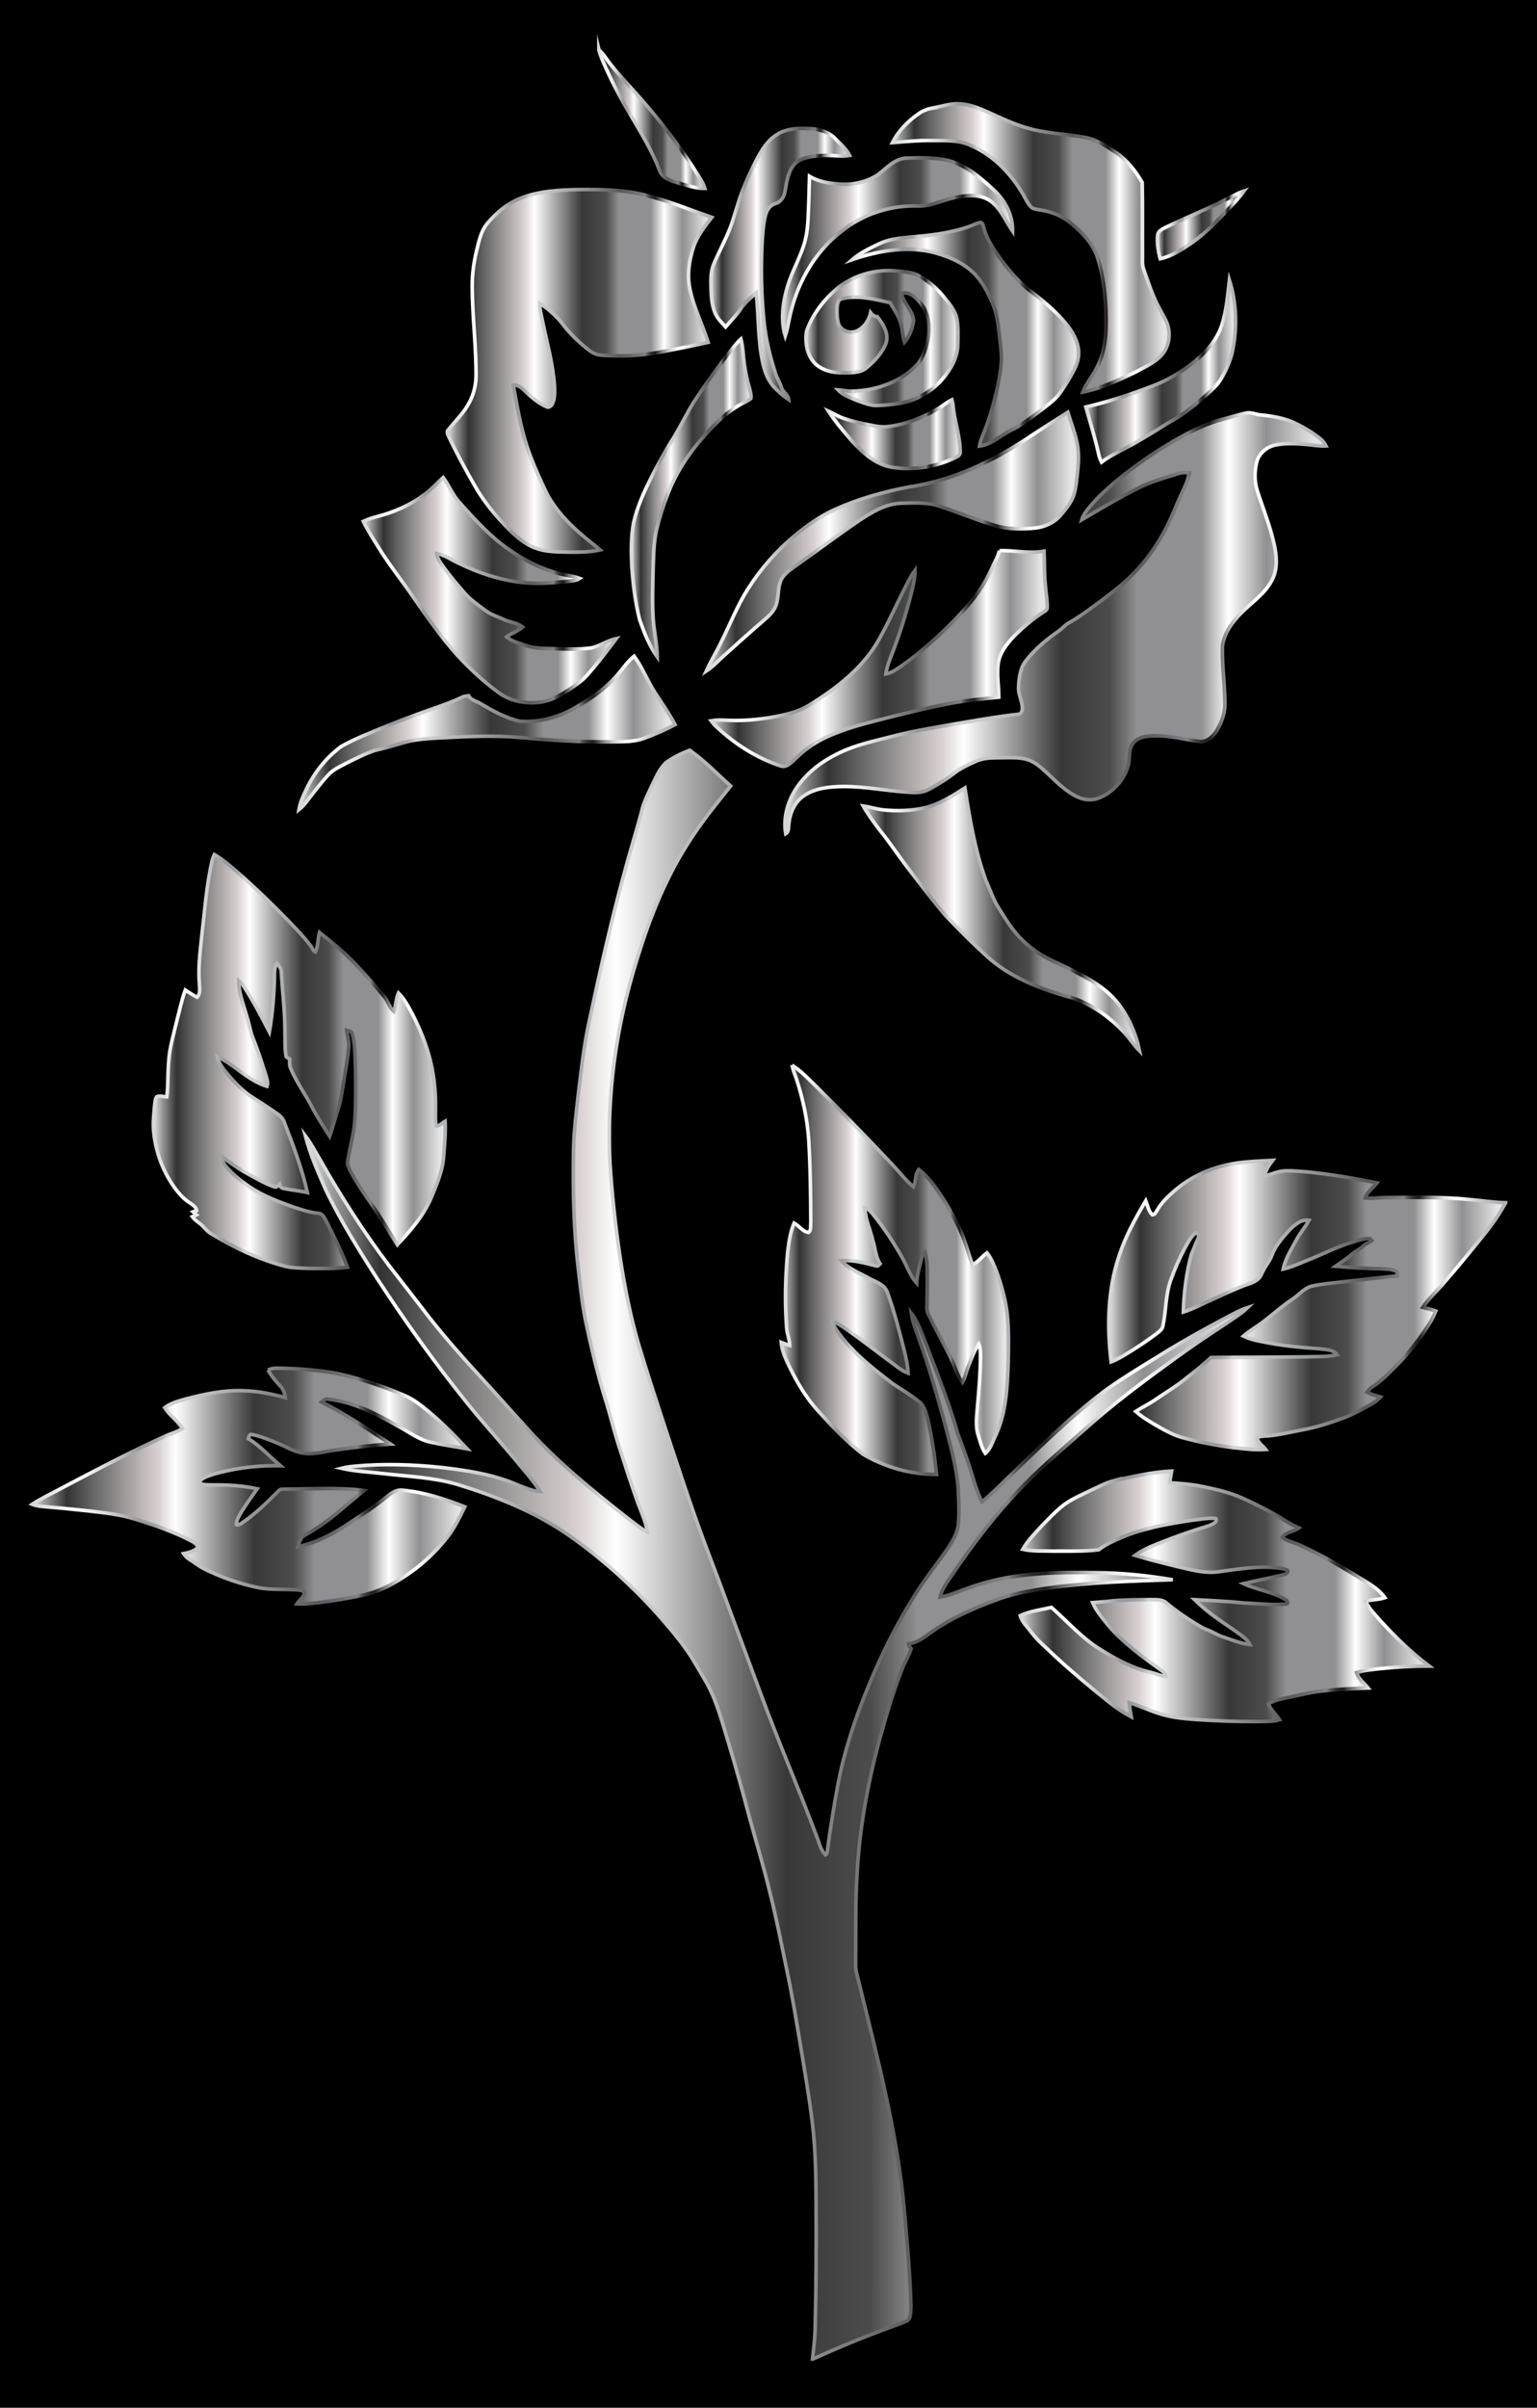
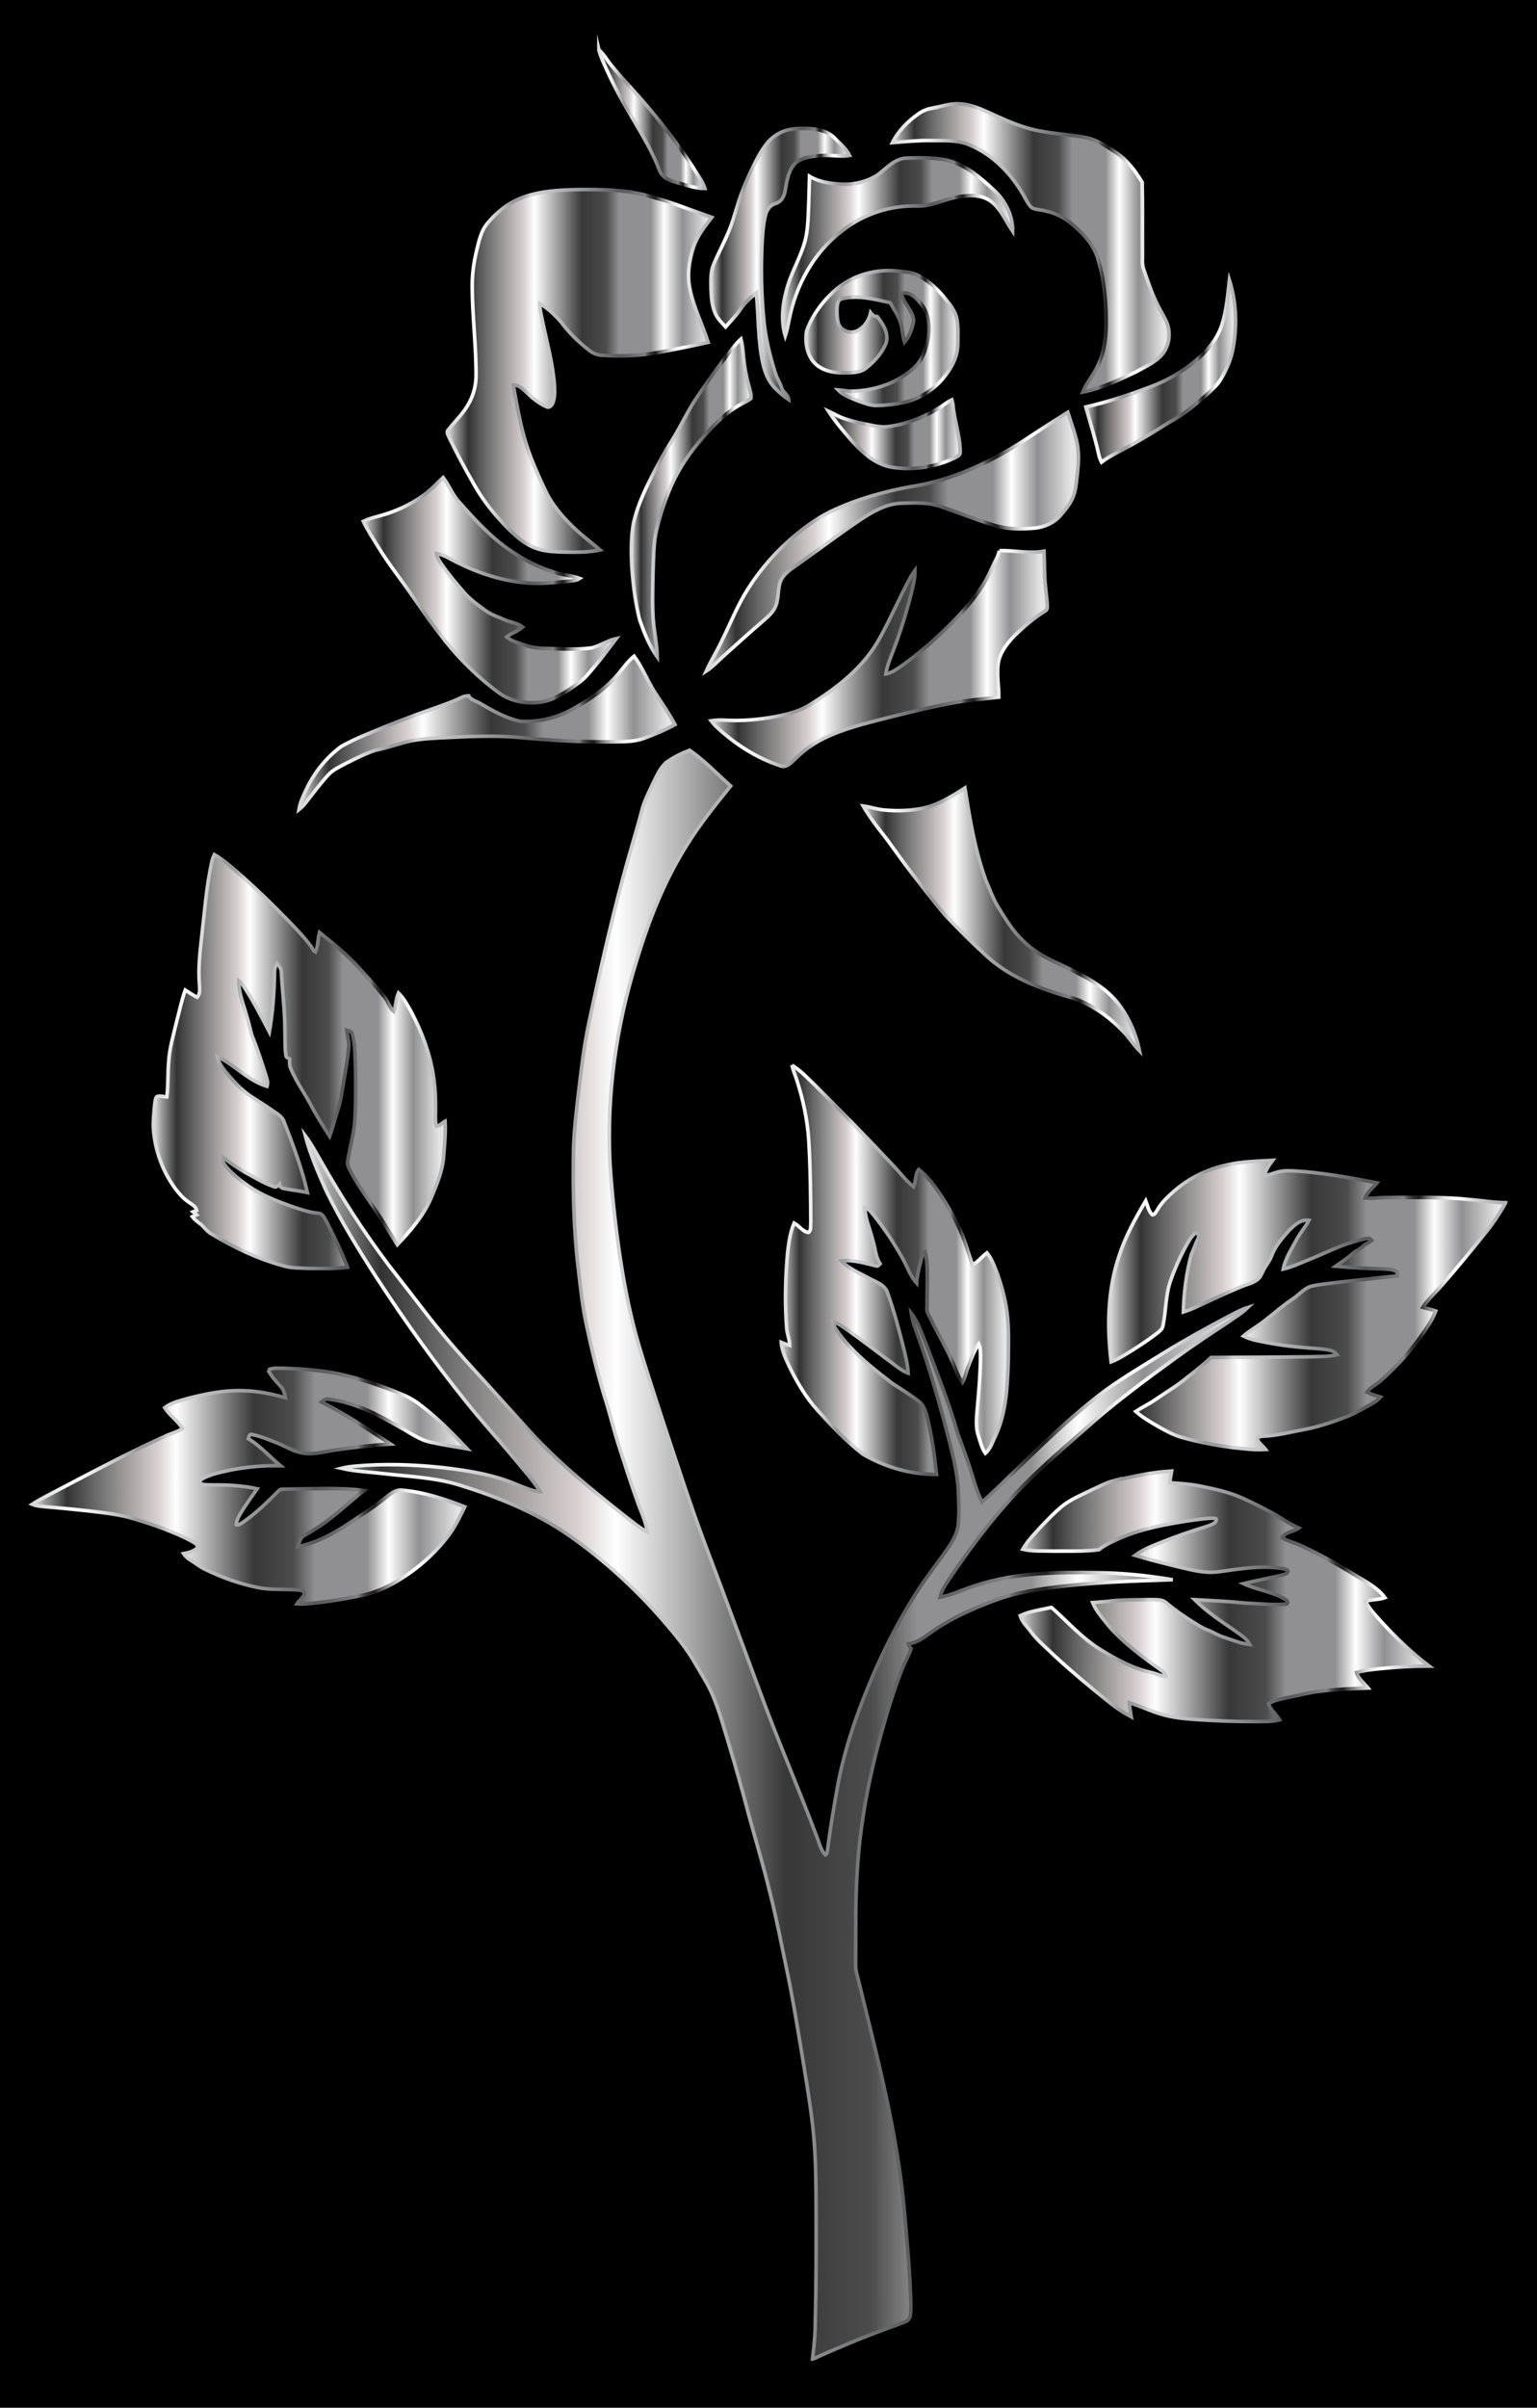
<svg xmlns="http://www.w3.org/2000/svg" enable-background="new 0 0 1065.708 1668.309" version="1.1" viewBox="0 0 1065.7 1668.3" xml:space="preserve">
  <rect width="1065.7" height="1668.3" />
  <g stroke-miterlimit="10" stroke-width="2.5">
    <linearGradient id="aj" x1="415.25" x2="488.78" y1="82.588" y2="82.588" gradientUnits="userSpaceOnUse">
      <stop stop-color="#E5E5E5" offset="0" />
      <stop stop-color="#999" offset=".03" />
      <stop stop-color="#333" offset=".08" />
      <stop stop-color="#666" offset=".14" />
      <stop stop-color="#D9D1D1" offset=".29" />
      <stop stop-color="#fff" offset=".33" />
      <stop stop-color="#393838" offset=".51" />
      <stop stop-color="#4C4C4C" offset=".6" />
      <stop stop-color="#909092" offset=".65" />
      <stop stop-color="#909092" offset=".77" />
      <stop stop-color="#fff" offset=".82" />
      <stop stop-color="#909092" offset=".89" />
      <stop stop-color="#E5E5E5" offset=".98" />
    </linearGradient>
    <linearGradient id="y" x1="413.18" x2="490.46" y1="81.546" y2="81.546" gradientUnits="userSpaceOnUse">
      <stop stop-color="#E5E2DF" offset="0" />
      <stop stop-color="#D6D7D7" offset="0" />
      <stop stop-color="#D1D3D4" offset="0" />
      <stop stop-color="#EDEEEE" offset=".068" />
      <stop stop-color="#fff" offset=".107" />
      <stop stop-color="#F5F5F6" offset=".13" />
      <stop stop-color="#DBDCDD" offset=".17" />
      <stop stop-color="#B1B2B4" offset=".22" />
      <stop stop-color="#97999C" offset=".247" />
      <stop stop-color="#9A9C9E" offset=".272" />
      <stop stop-color="#A2A4A7" offset=".287" />
      <stop stop-color="#B0B2B4" offset=".299" />
      <stop stop-color="#C4C6C8" offset=".309" />
      <stop stop-color="#D1D3D4" offset=".315" />
      <stop stop-color="#C7C9CA" offset=".364" />
      <stop stop-color="#ADAFB0" offset=".446" />
      <stop stop-color="#838586" offset=".552" />
      <stop stop-color="#58595B" offset=".646" />
      <stop stop-color="#616265" offset=".678" />
      <stop stop-color="#7A7C7F" offset=".731" />
      <stop stop-color="#808285" offset=".742" />
      <stop stop-color="#797A7D" offset=".743" />
      <stop stop-color="#5A595C" offset=".75" />
      <stop stop-color="#424041" offset=".757" />
      <stop stop-color="#312D2F" offset=".765" />
      <stop stop-color="#262324" offset=".772" />
      <stop stop-color="#231F20" offset=".781" />
      <stop stop-color="#4B4848" offset=".79" />
      <stop stop-color="#7A7878" offset=".802" />
      <stop stop-color="#A3A1A2" offset=".815" />
      <stop stop-color="#C4C3C3" offset=".827" />
      <stop stop-color="#DEDEDE" offset=".84" />
      <stop stop-color="#F0F0F0" offset=".854" />
      <stop stop-color="#FBFBFB" offset=".867" />
      <stop stop-color="#fff" offset=".882" />
      <stop stop-color="#EAEBEC" offset=".897" />
      <stop stop-color="#D0D2D3" offset=".921" />
      <stop stop-color="#BEBFC2" offset=".946" />
      <stop stop-color="#B3B5B7" offset=".972" />
      <stop stop-color="#AFB1B4" offset="1" />
    </linearGradient>
    <path d="m415.25 34.571c3.342 2.767 5.342 6.708 8.1 10 8.6 10.708 18.333 20.433 27.108 30.992 11.442 13.508 21.975 27.775 31.542 42.667 2.408 4.033 5.425 7.817 6.783 12.375-6.817 0.025-13.283-2.483-19.775-4.233-4.758-1.292-10.058-3.367-11.775-8.467-4.533-12.183-11.333-23.317-17.808-34.525-7.142-11.6-13.583-23.617-19.225-36.017-1.858-4.175-3.9-8.317-4.95-12.792z" fill="url(#aj)" stroke="url(#y)" />
    <linearGradient id="n" x1="618.75" x2="810.62" y1="171.79" y2="171.79" gradientUnits="userSpaceOnUse">
      <stop stop-color="#E5E5E5" offset="0" />
      <stop stop-color="#999" offset=".03" />
      <stop stop-color="#333" offset=".08" />
      <stop stop-color="#666" offset=".14" />
      <stop stop-color="#D9D1D1" offset=".29" />
      <stop stop-color="#fff" offset=".33" />
      <stop stop-color="#393838" offset=".51" />
      <stop stop-color="#4C4C4C" offset=".6" />
      <stop stop-color="#909092" offset=".65" />
      <stop stop-color="#909092" offset=".77" />
      <stop stop-color="#fff" offset=".82" />
      <stop stop-color="#909092" offset=".89" />
      <stop stop-color="#E5E5E5" offset=".98" />
    </linearGradient>
    <linearGradient id="f" x1="616.64" x2="811.87" y1="172.01" y2="172.01" gradientUnits="userSpaceOnUse">
      <stop stop-color="#E5E2DF" offset="0" />
      <stop stop-color="#D6D7D7" offset="0" />
      <stop stop-color="#D1D3D4" offset="0" />
      <stop stop-color="#EDEEEE" offset=".068" />
      <stop stop-color="#fff" offset=".107" />
      <stop stop-color="#F5F5F6" offset=".13" />
      <stop stop-color="#DBDCDD" offset=".17" />
      <stop stop-color="#B1B2B4" offset=".22" />
      <stop stop-color="#97999C" offset=".247" />
      <stop stop-color="#9A9C9E" offset=".272" />
      <stop stop-color="#A2A4A7" offset=".287" />
      <stop stop-color="#B0B2B4" offset=".299" />
      <stop stop-color="#C4C6C8" offset=".309" />
      <stop stop-color="#D1D3D4" offset=".315" />
      <stop stop-color="#C7C9CA" offset=".364" />
      <stop stop-color="#ADAFB0" offset=".446" />
      <stop stop-color="#838586" offset=".552" />
      <stop stop-color="#58595B" offset=".646" />
      <stop stop-color="#616265" offset=".678" />
      <stop stop-color="#7A7C7F" offset=".731" />
      <stop stop-color="#808285" offset=".742" />
      <stop stop-color="#797A7D" offset=".743" />
      <stop stop-color="#5A595C" offset=".75" />
      <stop stop-color="#424041" offset=".757" />
      <stop stop-color="#312D2F" offset=".765" />
      <stop stop-color="#262324" offset=".772" />
      <stop stop-color="#231F20" offset=".781" />
      <stop stop-color="#4B4848" offset=".79" />
      <stop stop-color="#7A7878" offset=".802" />
      <stop stop-color="#A3A1A2" offset=".815" />
      <stop stop-color="#C4C3C3" offset=".827" />
      <stop stop-color="#DEDEDE" offset=".84" />
      <stop stop-color="#F0F0F0" offset=".854" />
      <stop stop-color="#FBFBFB" offset=".867" />
      <stop stop-color="#fff" offset=".882" />
      <stop stop-color="#EAEBEC" offset=".897" />
      <stop stop-color="#D0D2D3" offset=".921" />
      <stop stop-color="#BEBFC2" offset=".946" />
      <stop stop-color="#B3B5B7" offset=".972" />
      <stop stop-color="#AFB1B4" offset="1" />
    </linearGradient>
    <path d="m646.62 74.93c6.033-1.158 11.983-3.258 18.2-3.042 7.108 0.258 13.8 2.958 20.217 5.808 8.683 3.983 17.375 8.067 26.558 10.792 12.933 3.95 26.575 4.192 39.825 6.542 8.517 1.35 15.883 6.258 22.867 11.033 7.483 5.183 13.1 12.558 17.692 20.317 0.35 16.042 0.075 32.108 0.192 48.159 0.158 4.142-0.6 8.475 0.95 12.442 2.775 7.917 5.392 15.925 9.108 23.467 1.908 3.858 4.142 7.55 6.058 11.408 3.517 6.992 3.05 15.9-1.425 22.358-4.65 6.458-12.3 9.633-19.05 13.358-11.925 5.692-24.084 11.442-37.084 14.142 2.558-6.592 7.517-11.867 10.425-18.292 5.817-11.75 6.108-25.2 5.658-38.034-0.542-12.2-1.883-24.5-5.6-36.184-3.042-10.017-10.592-17.842-18.467-24.358-6.25-5.275-14.092-8.425-22.158-9.492-2.083-0.367-4.467-0.558-5.975-2.217-2.325-2.567-3.667-5.817-5.433-8.75-8.558-14.583-21.1-27.425-36.9-33.958-8.383-3.65-17.717-2.9-26.625-3.05-9.008-0.175-17.958 0.733-26.908 1.467 4.125-8.25 10.842-15.017 18.4-20.183 2.808-2 6.083-3.183 9.475-3.733z" fill="url(#n)" stroke="url(#f)" />
    <linearGradient id="e" x1="492.91" x2="589.12" y1="182.95" y2="182.95" gradientUnits="userSpaceOnUse">
      <stop stop-color="#E5E5E5" offset="0" />
      <stop stop-color="#999" offset=".03" />
      <stop stop-color="#333" offset=".08" />
      <stop stop-color="#666" offset=".14" />
      <stop stop-color="#D9D1D1" offset=".29" />
      <stop stop-color="#fff" offset=".33" />
      <stop stop-color="#393838" offset=".51" />
      <stop stop-color="#4C4C4C" offset=".6" />
      <stop stop-color="#909092" offset=".65" />
      <stop stop-color="#909092" offset=".77" />
      <stop stop-color="#fff" offset=".82" />
      <stop stop-color="#909092" offset=".89" />
      <stop stop-color="#E5E5E5" offset=".98" />
    </linearGradient>
    <linearGradient id="d" x1="491.66" x2="590.97" y1="183.59" y2="183.59" gradientUnits="userSpaceOnUse">
      <stop stop-color="#E5E2DF" offset="0" />
      <stop stop-color="#D6D7D7" offset="0" />
      <stop stop-color="#D1D3D4" offset="0" />
      <stop stop-color="#EDEEEE" offset=".068" />
      <stop stop-color="#fff" offset=".107" />
      <stop stop-color="#F5F5F6" offset=".13" />
      <stop stop-color="#DBDCDD" offset=".17" />
      <stop stop-color="#B1B2B4" offset=".22" />
      <stop stop-color="#97999C" offset=".247" />
      <stop stop-color="#9A9C9E" offset=".272" />
      <stop stop-color="#A2A4A7" offset=".287" />
      <stop stop-color="#B0B2B4" offset=".299" />
      <stop stop-color="#C4C6C8" offset=".309" />
      <stop stop-color="#D1D3D4" offset=".315" />
      <stop stop-color="#C7C9CA" offset=".364" />
      <stop stop-color="#ADAFB0" offset=".446" />
      <stop stop-color="#838586" offset=".552" />
      <stop stop-color="#58595B" offset=".646" />
      <stop stop-color="#616265" offset=".678" />
      <stop stop-color="#7A7C7F" offset=".731" />
      <stop stop-color="#808285" offset=".742" />
      <stop stop-color="#797A7D" offset=".743" />
      <stop stop-color="#5A595C" offset=".75" />
      <stop stop-color="#424041" offset=".757" />
      <stop stop-color="#312D2F" offset=".765" />
      <stop stop-color="#262324" offset=".772" />
      <stop stop-color="#231F20" offset=".781" />
      <stop stop-color="#4B4848" offset=".79" />
      <stop stop-color="#7A7878" offset=".802" />
      <stop stop-color="#A3A1A2" offset=".815" />
      <stop stop-color="#C4C3C3" offset=".827" />
      <stop stop-color="#DEDEDE" offset=".84" />
      <stop stop-color="#F0F0F0" offset=".854" />
      <stop stop-color="#FBFBFB" offset=".867" />
      <stop stop-color="#fff" offset=".882" />
      <stop stop-color="#EAEBEC" offset=".897" />
      <stop stop-color="#D0D2D3" offset=".921" />
      <stop stop-color="#BEBFC2" offset=".946" />
      <stop stop-color="#B3B5B7" offset=".972" />
      <stop stop-color="#AFB1B4" offset="1" />
    </linearGradient>
    <path d="m538.58 93.296c6.517-4.183 14.55-4.65 22.067-4.183 6.717 0.108 13.683 2 18.475 6.958 3.508 3.708 7.725 7 10 11.667-6.125 1.075-12.317-0.45-18.475 0.008-6.383 0.425-13.4 0.833-18.667 4.883-5.317 5.008-6.392 12.683-7.55 19.533-0.567 3.75-2.642 7.658-6.517 8.783-3.683 0.95-6.117 4.283-7.05 7.817-1.45 5.433-1.867 11.067-2.292 16.658-1.192 19.433-0.758 38.975 1.25 58.342 1.325 11.95 4.242 23.692 7.95 35.108 0.975 3.433 3.242 6.308 4.142 9.767 0.933 3.2 4.633 4.767 4.95 8.292-3.467-2.375-6.65-5.15-9.608-8.125-4.283-4.4-6.7-10.242-8.1-16.133-3.8-16.283-3-33.142-4.817-49.667-4.1 3.458-8.267 7.025-11.133 11.625-2.95 4.283-6.683 7.942-10.075 11.875-2.6-2.842-5.483-5.542-7.092-9.1-2.45-5.308-2.85-11.25-3.067-17-0.05-5.825-0.492-11.925 1.892-17.408 3.5-8.308 7.925-16.208 11.225-24.608 3.142-8.058 5.083-16.517 8.117-24.6 2.917-7.825 6.342-15.458 10.242-22.842 3.567-6.642 7.525-13.584 14.134-17.65z" fill="url(#e)" stroke="url(#d)" />
    <linearGradient id="c" x1="542.61" x2="702.11" y1="171.11" y2="171.11" gradientUnits="userSpaceOnUse">
      <stop stop-color="#E5E5E5" offset="0" />
      <stop stop-color="#999" offset=".03" />
      <stop stop-color="#333" offset=".08" />
      <stop stop-color="#666" offset=".14" />
      <stop stop-color="#D9D1D1" offset=".29" />
      <stop stop-color="#fff" offset=".33" />
      <stop stop-color="#393838" offset=".51" />
      <stop stop-color="#4C4C4C" offset=".6" />
      <stop stop-color="#909092" offset=".65" />
      <stop stop-color="#909092" offset=".77" />
      <stop stop-color="#fff" offset=".82" />
      <stop stop-color="#909092" offset=".89" />
      <stop stop-color="#E5E5E5" offset=".98" />
    </linearGradient>
    <linearGradient id="b" x1="541.36" x2="703.36" y1="172.57" y2="172.57" gradientUnits="userSpaceOnUse">
      <stop stop-color="#E5E2DF" offset="0" />
      <stop stop-color="#D6D7D7" offset="0" />
      <stop stop-color="#D1D3D4" offset="0" />
      <stop stop-color="#EDEEEE" offset=".068" />
      <stop stop-color="#fff" offset=".107" />
      <stop stop-color="#F5F5F6" offset=".13" />
      <stop stop-color="#DBDCDD" offset=".17" />
      <stop stop-color="#B1B2B4" offset=".22" />
      <stop stop-color="#97999C" offset=".247" />
      <stop stop-color="#9A9C9E" offset=".272" />
      <stop stop-color="#A2A4A7" offset=".287" />
      <stop stop-color="#B0B2B4" offset=".299" />
      <stop stop-color="#C4C6C8" offset=".309" />
      <stop stop-color="#D1D3D4" offset=".315" />
      <stop stop-color="#C7C9CA" offset=".364" />
      <stop stop-color="#ADAFB0" offset=".446" />
      <stop stop-color="#838586" offset=".552" />
      <stop stop-color="#58595B" offset=".646" />
      <stop stop-color="#616265" offset=".678" />
      <stop stop-color="#7A7C7F" offset=".731" />
      <stop stop-color="#808285" offset=".742" />
      <stop stop-color="#797A7D" offset=".743" />
      <stop stop-color="#5A595C" offset=".75" />
      <stop stop-color="#424041" offset=".757" />
      <stop stop-color="#312D2F" offset=".765" />
      <stop stop-color="#262324" offset=".772" />
      <stop stop-color="#231F20" offset=".781" />
      <stop stop-color="#4B4848" offset=".79" />
      <stop stop-color="#7A7878" offset=".802" />
      <stop stop-color="#A3A1A2" offset=".815" />
      <stop stop-color="#C4C3C3" offset=".827" />
      <stop stop-color="#DEDEDE" offset=".84" />
      <stop stop-color="#F0F0F0" offset=".854" />
      <stop stop-color="#FBFBFB" offset=".867" />
      <stop stop-color="#fff" offset=".882" />
      <stop stop-color="#EAEBEC" offset=".897" />
      <stop stop-color="#D0D2D3" offset=".921" />
      <stop stop-color="#BEBFC2" offset=".946" />
      <stop stop-color="#B3B5B7" offset=".972" />
      <stop stop-color="#AFB1B4" offset="1" />
    </linearGradient>
    <path d="m608.75 121.05c6.075-4.717 11.908-11.442 20.208-11.525 8.625-0.242 17.35-0.408 25.883 1.133 13.658 2.508 24.492 12.025 34.417 21.125 7.9 7.283 13.058 17.567 12.85 28.45-4.883-7.1-8.125-15.725-15.317-20.95-6.658-4.675-15.275-4.175-22.892-2.75-9.3 1.442-17.842 6.533-27.434 6.233-18.925-0.683-38.058 5.508-52.834 17.383-19.45 14.925-31.925 37.65-36.508 61.534-0.775 3.742-1.45 7.517-2.642 11.167-3.475-11.483-1.675-23.934 1.792-35.208 3.242-10.475 9.058-19.975 11.875-30.6 1.683-6.242 2.083-12.733 2.325-19.167 0.392-8.567 0.558-17.142 0.808-25.708 6.833 4.025 14.883 5.15 22.684 5.475 8.667 0.425 17.508-1.85 24.784-6.591z" fill="url(#c)" stroke="url(#b)" />
    <linearGradient id="a" x1="310.15" x2="493.5" y1="256.96" y2="256.96" gradientUnits="userSpaceOnUse">
      <stop stop-color="#E5E5E5" offset="0" />
      <stop stop-color="#999" offset=".03" />
      <stop stop-color="#333" offset=".08" />
      <stop stop-color="#666" offset=".14" />
      <stop stop-color="#D9D1D1" offset=".29" />
      <stop stop-color="#fff" offset=".33" />
      <stop stop-color="#393838" offset=".51" />
      <stop stop-color="#4C4C4C" offset=".6" />
      <stop stop-color="#909092" offset=".65" />
      <stop stop-color="#909092" offset=".77" />
      <stop stop-color="#fff" offset=".82" />
      <stop stop-color="#909092" offset=".89" />
      <stop stop-color="#E5E5E5" offset=".98" />
    </linearGradient>
    <linearGradient id="at" x1="308.9" x2="495.55" y1="256.96" y2="256.96" gradientUnits="userSpaceOnUse">
      <stop stop-color="#E5E2DF" offset="0" />
      <stop stop-color="#D6D7D7" offset="0" />
      <stop stop-color="#D1D3D4" offset="0" />
      <stop stop-color="#EDEEEE" offset=".068" />
      <stop stop-color="#fff" offset=".107" />
      <stop stop-color="#F5F5F6" offset=".13" />
      <stop stop-color="#DBDCDD" offset=".17" />
      <stop stop-color="#B1B2B4" offset=".22" />
      <stop stop-color="#97999C" offset=".247" />
      <stop stop-color="#9A9C9E" offset=".272" />
      <stop stop-color="#A2A4A7" offset=".287" />
      <stop stop-color="#B0B2B4" offset=".299" />
      <stop stop-color="#C4C6C8" offset=".309" />
      <stop stop-color="#D1D3D4" offset=".315" />
      <stop stop-color="#C7C9CA" offset=".364" />
      <stop stop-color="#ADAFB0" offset=".446" />
      <stop stop-color="#838586" offset=".552" />
      <stop stop-color="#58595B" offset=".646" />
      <stop stop-color="#616265" offset=".678" />
      <stop stop-color="#7A7C7F" offset=".731" />
      <stop stop-color="#808285" offset=".742" />
      <stop stop-color="#797A7D" offset=".743" />
      <stop stop-color="#5A595C" offset=".75" />
      <stop stop-color="#424041" offset=".757" />
      <stop stop-color="#312D2F" offset=".765" />
      <stop stop-color="#262324" offset=".772" />
      <stop stop-color="#231F20" offset=".781" />
      <stop stop-color="#4B4848" offset=".79" />
      <stop stop-color="#7A7878" offset=".802" />
      <stop stop-color="#A3A1A2" offset=".815" />
      <stop stop-color="#C4C3C3" offset=".827" />
      <stop stop-color="#DEDEDE" offset=".84" />
      <stop stop-color="#F0F0F0" offset=".854" />
      <stop stop-color="#FBFBFB" offset=".867" />
      <stop stop-color="#fff" offset=".882" />
      <stop stop-color="#EAEBEC" offset=".897" />
      <stop stop-color="#D0D2D3" offset=".921" />
      <stop stop-color="#BEBFC2" offset=".946" />
      <stop stop-color="#B3B5B7" offset=".972" />
      <stop stop-color="#AFB1B4" offset="1" />
    </linearGradient>
    <path d="m359.79 137.85c13.117-5.517 27.6-6.233 41.65-6.492 15.058-0.117 30.308-0.033 45.025 3.583 16.092 3.9 31.434 10.242 47.034 15.683-4.95 6.417-10.1 12.925-12.675 20.733-2.933 8.992-4.442 18.717-2.6 28.092 2.5 13.142 8.775 25.092 12.783 37.767-9.658 2.175-19.375 4.075-29.092 5.967-14.642 3.058-29.692 4.1-44.6 2.967-3.275-0.175-6.392-1.45-8.925-3.517-7.133-5.567-13.725-11.908-19.117-19.192-4.333-5.067-9.267-9.742-15.017-13.158-0.05 4.267 1.158 8.383 1.967 12.542 3.025 14.667 7.183 29.2 8.208 44.209 0.133 4.15 0.425 8.55-1.267 12.458-0.667 1.45-2.3 3.267-4.05 2.417-5.925-2.475-10.775-6.85-15.367-11.233-2.158-2.075-4.708-4.042-7.883-3.883 3.125 16.95 5.908 34.142 12.267 50.259 3.375 8.6 7.192 17.033 11.242 25.342 5.683 10.533 13.983 19.442 22.95 27.275 4.517 3.892 9.275 7.5 13.8 11.383-7.817 1.708-15.85 1.6-23.808 1.5-7.033-0.175-14.25-0.267-20.925-2.767-7.1-2.517-12.908-7.55-18.234-12.717-9.4-9.392-17.983-19.75-24.467-31.392-6.025-10.525-11.825-21.192-17.083-32.125-0.767-1.908-2.517-4.217-0.575-6.017 4.917-6.192 10.825-11.7 14.467-18.833 2.858-5.367 4.392-11.417 4.583-17.492 0.192-20.85-2.583-41.6-2.658-62.442-0.108-8.483 1.067-16.933 3.058-25.167 1.608-6.65 3.075-13.733 7.658-19.075 5.95-6.967 13.134-13.1 21.65-16.675z" fill="url(#a)" stroke="url(#at)" />
    <linearGradient id="as" x1="802.48" x2="862.68" y1="155.78" y2="155.78" gradientUnits="userSpaceOnUse">
      <stop stop-color="#E5E5E5" offset="0" />
      <stop stop-color="#999" offset=".03" />
      <stop stop-color="#333" offset=".08" />
      <stop stop-color="#666" offset=".14" />
      <stop stop-color="#D9D1D1" offset=".29" />
      <stop stop-color="#fff" offset=".33" />
      <stop stop-color="#393838" offset=".51" />
      <stop stop-color="#4C4C4C" offset=".6" />
      <stop stop-color="#909092" offset=".65" />
      <stop stop-color="#909092" offset=".77" />
      <stop stop-color="#fff" offset=".82" />
      <stop stop-color="#909092" offset=".89" />
      <stop stop-color="#E5E5E5" offset=".98" />
    </linearGradient>
    <linearGradient id="ar" x1="801.23" x2="866.07" y1="155.26" y2="155.26" gradientUnits="userSpaceOnUse">
      <stop stop-color="#E5E2DF" offset="0" />
      <stop stop-color="#D6D7D7" offset="0" />
      <stop stop-color="#D1D3D4" offset="0" />
      <stop stop-color="#EDEEEE" offset=".068" />
      <stop stop-color="#fff" offset=".107" />
      <stop stop-color="#F5F5F6" offset=".13" />
      <stop stop-color="#DBDCDD" offset=".17" />
      <stop stop-color="#B1B2B4" offset=".22" />
      <stop stop-color="#97999C" offset=".247" />
      <stop stop-color="#9A9C9E" offset=".272" />
      <stop stop-color="#A2A4A7" offset=".287" />
      <stop stop-color="#B0B2B4" offset=".299" />
      <stop stop-color="#C4C6C8" offset=".309" />
      <stop stop-color="#D1D3D4" offset=".315" />
      <stop stop-color="#C7C9CA" offset=".364" />
      <stop stop-color="#ADAFB0" offset=".446" />
      <stop stop-color="#838586" offset=".552" />
      <stop stop-color="#58595B" offset=".646" />
      <stop stop-color="#616265" offset=".678" />
      <stop stop-color="#7A7C7F" offset=".731" />
      <stop stop-color="#808285" offset=".742" />
      <stop stop-color="#797A7D" offset=".743" />
      <stop stop-color="#5A595C" offset=".75" />
      <stop stop-color="#424041" offset=".757" />
      <stop stop-color="#312D2F" offset=".765" />
      <stop stop-color="#262324" offset=".772" />
      <stop stop-color="#231F20" offset=".781" />
      <stop stop-color="#4B4848" offset=".79" />
      <stop stop-color="#7A7878" offset=".802" />
      <stop stop-color="#A3A1A2" offset=".815" />
      <stop stop-color="#C4C3C3" offset=".827" />
      <stop stop-color="#DEDEDE" offset=".84" />
      <stop stop-color="#F0F0F0" offset=".854" />
      <stop stop-color="#FBFBFB" offset=".867" />
      <stop stop-color="#fff" offset=".882" />
      <stop stop-color="#EAEBEC" offset=".897" />
      <stop stop-color="#D0D2D3" offset=".921" />
      <stop stop-color="#BEBFC2" offset=".946" />
      <stop stop-color="#B3B5B7" offset=".972" />
      <stop stop-color="#AFB1B4" offset="1" />
    </linearGradient>
-     <path d="m847.86 139.3c4.925-2.375 9.633-5.25 14.825-7.042-4.467 6.058-9.875 11.342-14.975 16.85-6.767 7.158-13.85 14.083-22.05 19.592-6.567 4.408-13.375 8.967-21.242 10.583-1.417-5.3-2.3-10.875-1.792-16.358 0.342-2.758 3.042-4.133 5.267-5.233 13.208-6.367 26.842-11.834 39.967-18.392z" fill="url(#as)" stroke="url(#ar)" />
    <linearGradient id="aq" x1="590.94" x2="747.87" y1="231.6" y2="231.6" gradientUnits="userSpaceOnUse">
      <stop stop-color="#E5E5E5" offset="0" />
      <stop stop-color="#999" offset=".03" />
      <stop stop-color="#333" offset=".08" />
      <stop stop-color="#666" offset=".14" />
      <stop stop-color="#D9D1D1" offset=".29" />
      <stop stop-color="#fff" offset=".33" />
      <stop stop-color="#393838" offset=".51" />
      <stop stop-color="#4C4C4C" offset=".6" />
      <stop stop-color="#909092" offset=".65" />
      <stop stop-color="#909092" offset=".77" />
      <stop stop-color="#fff" offset=".82" />
      <stop stop-color="#909092" offset=".89" />
      <stop stop-color="#E5E5E5" offset=".98" />
    </linearGradient>
    <linearGradient id="ap" x1="585.24" x2="749.12" y1="231.68" y2="231.68" gradientUnits="userSpaceOnUse">
      <stop stop-color="#E5E2DF" offset="0" />
      <stop stop-color="#D6D7D7" offset="0" />
      <stop stop-color="#D1D3D4" offset="0" />
      <stop stop-color="#EDEEEE" offset=".068" />
      <stop stop-color="#fff" offset=".107" />
      <stop stop-color="#F5F5F6" offset=".13" />
      <stop stop-color="#DBDCDD" offset=".17" />
      <stop stop-color="#B1B2B4" offset=".22" />
      <stop stop-color="#97999C" offset=".247" />
      <stop stop-color="#9A9C9E" offset=".272" />
      <stop stop-color="#A2A4A7" offset=".287" />
      <stop stop-color="#B0B2B4" offset=".299" />
      <stop stop-color="#C4C6C8" offset=".309" />
      <stop stop-color="#D1D3D4" offset=".315" />
      <stop stop-color="#C7C9CA" offset=".364" />
      <stop stop-color="#ADAFB0" offset=".446" />
      <stop stop-color="#838586" offset=".552" />
      <stop stop-color="#58595B" offset=".646" />
      <stop stop-color="#616265" offset=".678" />
      <stop stop-color="#7A7C7F" offset=".731" />
      <stop stop-color="#808285" offset=".742" />
      <stop stop-color="#797A7D" offset=".743" />
      <stop stop-color="#5A595C" offset=".75" />
      <stop stop-color="#424041" offset=".757" />
      <stop stop-color="#312D2F" offset=".765" />
      <stop stop-color="#262324" offset=".772" />
      <stop stop-color="#231F20" offset=".781" />
      <stop stop-color="#4B4848" offset=".79" />
      <stop stop-color="#7A7878" offset=".802" />
      <stop stop-color="#A3A1A2" offset=".815" />
      <stop stop-color="#C4C3C3" offset=".827" />
      <stop stop-color="#DEDEDE" offset=".84" />
      <stop stop-color="#F0F0F0" offset=".854" />
      <stop stop-color="#FBFBFB" offset=".867" />
      <stop stop-color="#fff" offset=".882" />
      <stop stop-color="#EAEBEC" offset=".897" />
      <stop stop-color="#D0D2D3" offset=".921" />
      <stop stop-color="#BEBFC2" offset=".946" />
      <stop stop-color="#B3B5B7" offset=".972" />
      <stop stop-color="#AFB1B4" offset="1" />
    </linearGradient>
-     <path d="m671.45 157.15c2.85-0.917 5.483-2.508 8.458-3.042 1.4 0.208 1.658 1.85 2.067 2.95 1.683 7.433 5.95 13.892 10.158 20.117 6.733 9.483 14.25 18.65 23.7 25.567 9.133 7.125 18.183 14.633 25.192 23.934 4.142 5.625 7.4 12.433 6.767 19.592-0.433 6.667-4.308 12.35-7.542 17.958-2.967 4.658-5.692 9.658-10 13.242-4.55 3.883-9.325 7.483-14.133 11.025-4.867 3.492-9.683 7.133-15.167 9.608-7.242 3.658-13.475 10.017-21.817 10.992 0.708-4.55 2.95-8.617 4.467-12.908 3.908-10.675 6.858-21.7 8.975-32.867 0.958-5.358 1.917-10.767 1.75-16.233-0.15-5.058-0.817-10.083-1.4-15.108-0.908-7.333-1.733-14.808-4.667-21.667-3.392-7.925-7.442-15.833-13.825-21.8-8.067-7.533-18.708-11.55-29.258-14.15-18.142-3.742-36.942-0.417-54.234 5.517 5.383-4.658 11.933-7.717 18.308-10.8 6.392-3.133 13.533-4.025 20.542-4.675 14.05-1.142 28.25-2.633 41.659-7.25z" fill="url(#aq)" stroke="url(#ap)" />
+     <path d="m671.45 157.15z" fill="url(#aq)" stroke="url(#ap)" />
    <linearGradient id="ao" x1="558.8" x2="664.21" y1="234.22" y2="234.22" gradientUnits="userSpaceOnUse">
      <stop stop-color="#E5E5E5" offset="0" />
      <stop stop-color="#999" offset=".03" />
      <stop stop-color="#333" offset=".08" />
      <stop stop-color="#666" offset=".14" />
      <stop stop-color="#D9D1D1" offset=".29" />
      <stop stop-color="#fff" offset=".33" />
      <stop stop-color="#393838" offset=".51" />
      <stop stop-color="#4C4C4C" offset=".6" />
      <stop stop-color="#909092" offset=".65" />
      <stop stop-color="#909092" offset=".77" />
      <stop stop-color="#fff" offset=".82" />
      <stop stop-color="#909092" offset=".89" />
      <stop stop-color="#E5E5E5" offset=".98" />
    </linearGradient>
    <linearGradient id="an" x1="557.55" x2="665.46" y1="234.22" y2="234.22" gradientUnits="userSpaceOnUse">
      <stop stop-color="#E5E2DF" offset="0" />
      <stop stop-color="#D6D7D7" offset="0" />
      <stop stop-color="#D1D3D4" offset="0" />
      <stop stop-color="#EDEEEE" offset=".068" />
      <stop stop-color="#fff" offset=".107" />
      <stop stop-color="#F5F5F6" offset=".13" />
      <stop stop-color="#DBDCDD" offset=".17" />
      <stop stop-color="#B1B2B4" offset=".22" />
      <stop stop-color="#97999C" offset=".247" />
      <stop stop-color="#9A9C9E" offset=".272" />
      <stop stop-color="#A2A4A7" offset=".287" />
      <stop stop-color="#B0B2B4" offset=".299" />
      <stop stop-color="#C4C6C8" offset=".309" />
      <stop stop-color="#D1D3D4" offset=".315" />
      <stop stop-color="#C7C9CA" offset=".364" />
      <stop stop-color="#ADAFB0" offset=".446" />
      <stop stop-color="#838586" offset=".552" />
      <stop stop-color="#58595B" offset=".646" />
      <stop stop-color="#616265" offset=".678" />
      <stop stop-color="#7A7C7F" offset=".731" />
      <stop stop-color="#808285" offset=".742" />
      <stop stop-color="#797A7D" offset=".743" />
      <stop stop-color="#5A595C" offset=".75" />
      <stop stop-color="#424041" offset=".757" />
      <stop stop-color="#312D2F" offset=".765" />
      <stop stop-color="#262324" offset=".772" />
      <stop stop-color="#231F20" offset=".781" />
      <stop stop-color="#4B4848" offset=".79" />
      <stop stop-color="#7A7878" offset=".802" />
      <stop stop-color="#A3A1A2" offset=".815" />
      <stop stop-color="#C4C3C3" offset=".827" />
      <stop stop-color="#DEDEDE" offset=".84" />
      <stop stop-color="#F0F0F0" offset=".854" />
      <stop stop-color="#FBFBFB" offset=".867" />
      <stop stop-color="#fff" offset=".882" />
      <stop stop-color="#EAEBEC" offset=".897" />
      <stop stop-color="#D0D2D3" offset=".921" />
      <stop stop-color="#BEBFC2" offset=".946" />
      <stop stop-color="#B3B5B7" offset=".972" />
      <stop stop-color="#AFB1B4" offset="1" />
    </linearGradient>
    <path d="m580.65 199.71c11.342-9.117 26.367-13.342 40.817-11.992 5.35 0.608 11.033 0.725 15.85 3.45 7.133 3.933 13.233 9.567 18.267 15.942 3.375 4.233 7 8.683 7.942 14.183 0.95 5.758 0.667 11.625 0.558 17.433-0.067 8.983-4.817 17.142-10.467 23.808-6.875 7.875-16.125 13.767-26.325 16.2-6.283 1.392-12.717 2.1-19.15 2.233-4.642 0.158-8.975-1.733-13.267-3.225-4.842-2.033-10.183-3.658-13.85-7.617 3.217 0.125 6.367 0.975 9.6 0.958 15.567-0.383 31.358-5.45 42.967-16.117 5.667-4.883 8.208-12.292 9.717-19.392 1.675-8.442 0.958-17.958-4.575-24.908-3.217-4.15-7.925-9.108-13.742-7.267 1.583 6.783 7.8 11.6 8.434 18.683-0.783 5.358-2.675 10.867-6.267 15.017-1.367-4.342-1.325-8.958-2.683-13.3-1.525-5.125-4.65-9.533-7.317-14.1-10.825-2.292-22.134-5.475-33.167-2.75-3.183 0.542-3.458 4.192-3.6 6.775-0.108 3.6-0.008 7.3 1.042 10.775 1.992 5.058 8.908 7.2 13.525 4.408 4.625-2.492 7.558-7.183 8.683-12.233 1.133 1.517 2.583 2.8 4.617 2.683 3.975 4.95 8.1 11.517 6.208 18.1-2.617 6.975-7.875 12.667-13.583 17.308-4.433 3.842-10.642 3.4-16.108 3.592-7.733 0.033-16.35-1.908-21.3-8.35-4.258-5.733-5.35-13.467-4.308-20.383 4.108-11.75 11.992-21.967 21.483-29.917z" fill="url(#ao)" stroke="url(#an)" />
    <linearGradient id="am" x1="752.87" x2="856.69" y1="257.19" y2="257.19" gradientUnits="userSpaceOnUse">
      <stop stop-color="#E5E5E5" offset="0" />
      <stop stop-color="#999" offset=".03" />
      <stop stop-color="#333" offset=".08" />
      <stop stop-color="#666" offset=".14" />
      <stop stop-color="#D9D1D1" offset=".29" />
      <stop stop-color="#fff" offset=".33" />
      <stop stop-color="#393838" offset=".51" />
      <stop stop-color="#4C4C4C" offset=".6" />
      <stop stop-color="#909092" offset=".65" />
      <stop stop-color="#909092" offset=".77" />
      <stop stop-color="#fff" offset=".82" />
      <stop stop-color="#909092" offset=".89" />
      <stop stop-color="#E5E5E5" offset=".98" />
    </linearGradient>
    <linearGradient id="al" x1="751.31" x2="857.94" y1="255.16" y2="255.16" gradientUnits="userSpaceOnUse">
      <stop stop-color="#E5E2DF" offset="0" />
      <stop stop-color="#D6D7D7" offset="0" />
      <stop stop-color="#D1D3D4" offset="0" />
      <stop stop-color="#EDEEEE" offset=".068" />
      <stop stop-color="#fff" offset=".107" />
      <stop stop-color="#F5F5F6" offset=".13" />
      <stop stop-color="#DBDCDD" offset=".17" />
      <stop stop-color="#B1B2B4" offset=".22" />
      <stop stop-color="#97999C" offset=".247" />
      <stop stop-color="#9A9C9E" offset=".272" />
      <stop stop-color="#A2A4A7" offset=".287" />
      <stop stop-color="#B0B2B4" offset=".299" />
      <stop stop-color="#C4C6C8" offset=".309" />
      <stop stop-color="#D1D3D4" offset=".315" />
      <stop stop-color="#C7C9CA" offset=".364" />
      <stop stop-color="#ADAFB0" offset=".446" />
      <stop stop-color="#838586" offset=".552" />
      <stop stop-color="#58595B" offset=".646" />
      <stop stop-color="#616265" offset=".678" />
      <stop stop-color="#7A7C7F" offset=".731" />
      <stop stop-color="#808285" offset=".742" />
      <stop stop-color="#797A7D" offset=".743" />
      <stop stop-color="#5A595C" offset=".75" />
      <stop stop-color="#424041" offset=".757" />
      <stop stop-color="#312D2F" offset=".765" />
      <stop stop-color="#262324" offset=".772" />
      <stop stop-color="#231F20" offset=".781" />
      <stop stop-color="#4B4848" offset=".79" />
      <stop stop-color="#7A7878" offset=".802" />
      <stop stop-color="#A3A1A2" offset=".815" />
      <stop stop-color="#C4C3C3" offset=".827" />
      <stop stop-color="#DEDEDE" offset=".84" />
      <stop stop-color="#F0F0F0" offset=".854" />
      <stop stop-color="#FBFBFB" offset=".867" />
      <stop stop-color="#fff" offset=".882" />
      <stop stop-color="#EAEBEC" offset=".897" />
      <stop stop-color="#D0D2D3" offset=".921" />
      <stop stop-color="#BEBFC2" offset=".946" />
      <stop stop-color="#B3B5B7" offset=".972" />
      <stop stop-color="#AFB1B4" offset="1" />
    </linearGradient>
    <path d="m847.2 225.24c3.2-10.058 4.042-20.658 5.242-31.092 4.883 15.433 5.4 32.05 2.367 47.9-1.292 7.025-4.242 13.617-7.733 19.8-2.6 4.692-6.75 8.192-10.6 11.808-8.083 7.108-16.442 14.092-26.034 19.1-9.983 6.192-19.925 12.475-30.367 17.875-5.525 3.042-11.25 5.783-16.3 9.608-0.9-1.767-1.617-3.633-2.017-5.575-2.417-11.033-5.833-21.817-8.892-32.684 15.475-3.525 30.575-8.508 45.384-14.183 11.425-4.275 22.1-10.558 31.417-18.433 7.6-6.508 14.333-14.508 17.533-24.125z" fill="url(#am)" stroke="url(#al)" />
    <linearGradient id="ak" x1="437.74" x2="520.77" y1="345.08" y2="345.08" gradientUnits="userSpaceOnUse">
      <stop stop-color="#E5E5E5" offset="0" />
      <stop stop-color="#999" offset=".03" />
      <stop stop-color="#333" offset=".08" />
      <stop stop-color="#666" offset=".14" />
      <stop stop-color="#D9D1D1" offset=".29" />
      <stop stop-color="#fff" offset=".33" />
      <stop stop-color="#393838" offset=".51" />
      <stop stop-color="#4C4C4C" offset=".6" />
      <stop stop-color="#909092" offset=".65" />
      <stop stop-color="#909092" offset=".77" />
      <stop stop-color="#fff" offset=".82" />
      <stop stop-color="#909092" offset=".89" />
      <stop stop-color="#E5E5E5" offset=".98" />
    </linearGradient>
    <linearGradient id="ai" x1="436.49" x2="522.02" y1="345.91" y2="345.91" gradientUnits="userSpaceOnUse">
      <stop stop-color="#E5E2DF" offset="0" />
      <stop stop-color="#D6D7D7" offset="0" />
      <stop stop-color="#D1D3D4" offset="0" />
      <stop stop-color="#EDEEEE" offset=".068" />
      <stop stop-color="#fff" offset=".107" />
      <stop stop-color="#F5F5F6" offset=".13" />
      <stop stop-color="#DBDCDD" offset=".17" />
      <stop stop-color="#B1B2B4" offset=".22" />
      <stop stop-color="#97999C" offset=".247" />
      <stop stop-color="#9A9C9E" offset=".272" />
      <stop stop-color="#A2A4A7" offset=".287" />
      <stop stop-color="#B0B2B4" offset=".299" />
      <stop stop-color="#C4C6C8" offset=".309" />
      <stop stop-color="#D1D3D4" offset=".315" />
      <stop stop-color="#C7C9CA" offset=".364" />
      <stop stop-color="#ADAFB0" offset=".446" />
      <stop stop-color="#838586" offset=".552" />
      <stop stop-color="#58595B" offset=".646" />
      <stop stop-color="#616265" offset=".678" />
      <stop stop-color="#7A7C7F" offset=".731" />
      <stop stop-color="#808285" offset=".742" />
      <stop stop-color="#797A7D" offset=".743" />
      <stop stop-color="#5A595C" offset=".75" />
      <stop stop-color="#424041" offset=".757" />
      <stop stop-color="#312D2F" offset=".765" />
      <stop stop-color="#262324" offset=".772" />
      <stop stop-color="#231F20" offset=".781" />
      <stop stop-color="#4B4848" offset=".79" />
      <stop stop-color="#7A7878" offset=".802" />
      <stop stop-color="#A3A1A2" offset=".815" />
      <stop stop-color="#C4C3C3" offset=".827" />
      <stop stop-color="#DEDEDE" offset=".84" />
      <stop stop-color="#F0F0F0" offset=".854" />
      <stop stop-color="#FBFBFB" offset=".867" />
      <stop stop-color="#fff" offset=".882" />
      <stop stop-color="#EAEBEC" offset=".897" />
      <stop stop-color="#D0D2D3" offset=".921" />
      <stop stop-color="#BEBFC2" offset=".946" />
      <stop stop-color="#B3B5B7" offset=".972" />
      <stop stop-color="#AFB1B4" offset="1" />
    </linearGradient>
    <path d="m503.35 247.22c3.342-4.217 6.417-8.708 10.417-12.342 0.825 3.2 1.267 6.483 1.533 9.775 0.633 7.883 1.9 15.725 4.117 23.325 0.575 2.675 1.75 5.417 1.225 8.183-1.933 1.55-4.267 2.458-6.408 3.683-12.158 6.417-21.458 16.825-30.184 27.208-8.75 10.483-15.975 22.275-20.958 35-3.292 8.367-5.942 16.983-7.975 25.725-2.017 9.342-1.942 18.95-2.283 28.442-0.225 10.825-0.642 21.667 0.083 32.475 0.567 8.9 2.742 17.633 2.825 26.575-5.508-7.792-9.042-16.817-12.225-25.758-3.117-12.258-4.617-24.892-5.492-37.5-0.45-9.908-0.567-19.958 1.242-29.75 2.692-11.908 8.042-22.992 13.517-33.834 4.158-8 8.425-15.95 13.308-23.542 5.192-8.258 9.317-17.142 14.425-25.45 7.142-11.067 14.9-21.708 22.834-32.217z" fill="url(#ak)" stroke="url(#ai)" />
    <linearGradient id="ah" x1="574.4" x2="665.78" y1="300.8" y2="300.8" gradientUnits="userSpaceOnUse">
      <stop stop-color="#E5E5E5" offset="0" />
      <stop stop-color="#999" offset=".03" />
      <stop stop-color="#333" offset=".08" />
      <stop stop-color="#666" offset=".14" />
      <stop stop-color="#D9D1D1" offset=".29" />
      <stop stop-color="#fff" offset=".33" />
      <stop stop-color="#393838" offset=".51" />
      <stop stop-color="#4C4C4C" offset=".6" />
      <stop stop-color="#909092" offset=".65" />
      <stop stop-color="#909092" offset=".77" />
      <stop stop-color="#fff" offset=".82" />
      <stop stop-color="#909092" offset=".89" />
      <stop stop-color="#E5E5E5" offset=".98" />
    </linearGradient>
    <linearGradient id="ag" x1="571.09" x2="667.03" y1="300.53" y2="300.53" gradientUnits="userSpaceOnUse">
      <stop stop-color="#E5E2DF" offset="0" />
      <stop stop-color="#D6D7D7" offset="0" />
      <stop stop-color="#D1D3D4" offset="0" />
      <stop stop-color="#EDEEEE" offset=".068" />
      <stop stop-color="#fff" offset=".107" />
      <stop stop-color="#F5F5F6" offset=".13" />
      <stop stop-color="#DBDCDD" offset=".17" />
      <stop stop-color="#B1B2B4" offset=".22" />
      <stop stop-color="#97999C" offset=".247" />
      <stop stop-color="#9A9C9E" offset=".272" />
      <stop stop-color="#A2A4A7" offset=".287" />
      <stop stop-color="#B0B2B4" offset=".299" />
      <stop stop-color="#C4C6C8" offset=".309" />
      <stop stop-color="#D1D3D4" offset=".315" />
      <stop stop-color="#C7C9CA" offset=".364" />
      <stop stop-color="#ADAFB0" offset=".446" />
      <stop stop-color="#838586" offset=".552" />
      <stop stop-color="#58595B" offset=".646" />
      <stop stop-color="#616265" offset=".678" />
      <stop stop-color="#7A7C7F" offset=".731" />
      <stop stop-color="#808285" offset=".742" />
      <stop stop-color="#797A7D" offset=".743" />
      <stop stop-color="#5A595C" offset=".75" />
      <stop stop-color="#424041" offset=".757" />
      <stop stop-color="#312D2F" offset=".765" />
      <stop stop-color="#262324" offset=".772" />
      <stop stop-color="#231F20" offset=".781" />
      <stop stop-color="#4B4848" offset=".79" />
      <stop stop-color="#7A7878" offset=".802" />
      <stop stop-color="#A3A1A2" offset=".815" />
      <stop stop-color="#C4C3C3" offset=".827" />
      <stop stop-color="#DEDEDE" offset=".84" />
      <stop stop-color="#F0F0F0" offset=".854" />
      <stop stop-color="#FBFBFB" offset=".867" />
      <stop stop-color="#fff" offset=".882" />
      <stop stop-color="#EAEBEC" offset=".897" />
      <stop stop-color="#D0D2D3" offset=".921" />
      <stop stop-color="#BEBFC2" offset=".946" />
      <stop stop-color="#B3B5B7" offset=".972" />
      <stop stop-color="#AFB1B4" offset="1" />
    </linearGradient>
    <path d="m649.6 283.6c3.608-2.008 6.692-4.817 10.417-6.633 0.308 1.142 0.567 2.3 0.775 3.467 0.875 11.25 5.158 22.05 4.983 33.408-0.383 2.175-2.892 2.833-4.55 3.8-13.125 6-28.058 8.4-42.359 6.175-11.625-1.742-20.717-10.083-28.333-18.433-5.642-6.617-11.458-13.167-16.133-20.517 3.467 1.575 6.692 3.683 10.325 4.9 6.95 2.417 14.183 3.933 21.417 5.275 2.842 0.508 5.75 0.892 8.658 0.625 12.333-1.283 24.1-5.933 34.8-12.067z" fill="url(#ah)" stroke="url(#ag)" />
    <linearGradient id="af" x1="489.66" x2="747.74" y1="375.34" y2="375.34" gradientUnits="userSpaceOnUse">
      <stop stop-color="#E5E5E5" offset="0" />
      <stop stop-color="#999" offset=".03" />
      <stop stop-color="#333" offset=".08" />
      <stop stop-color="#666" offset=".14" />
      <stop stop-color="#D9D1D1" offset=".29" />
      <stop stop-color="#fff" offset=".33" />
      <stop stop-color="#393838" offset=".51" />
      <stop stop-color="#4C4C4C" offset=".6" />
      <stop stop-color="#909092" offset=".65" />
      <stop stop-color="#909092" offset=".77" />
      <stop stop-color="#fff" offset=".82" />
      <stop stop-color="#909092" offset=".89" />
      <stop stop-color="#E5E5E5" offset=".98" />
    </linearGradient>
    <linearGradient id="ae" x1="486.8" x2="748.99" y1="376.05" y2="376.05" gradientUnits="userSpaceOnUse">
      <stop stop-color="#E5E2DF" offset="0" />
      <stop stop-color="#D6D7D7" offset="0" />
      <stop stop-color="#D1D3D4" offset="0" />
      <stop stop-color="#EDEEEE" offset=".068" />
      <stop stop-color="#fff" offset=".107" />
      <stop stop-color="#F5F5F6" offset=".13" />
      <stop stop-color="#DBDCDD" offset=".17" />
      <stop stop-color="#B1B2B4" offset=".22" />
      <stop stop-color="#97999C" offset=".247" />
      <stop stop-color="#9A9C9E" offset=".272" />
      <stop stop-color="#A2A4A7" offset=".287" />
      <stop stop-color="#B0B2B4" offset=".299" />
      <stop stop-color="#C4C6C8" offset=".309" />
      <stop stop-color="#D1D3D4" offset=".315" />
      <stop stop-color="#C7C9CA" offset=".364" />
      <stop stop-color="#ADAFB0" offset=".446" />
      <stop stop-color="#838586" offset=".552" />
      <stop stop-color="#58595B" offset=".646" />
      <stop stop-color="#616265" offset=".678" />
      <stop stop-color="#7A7C7F" offset=".731" />
      <stop stop-color="#808285" offset=".742" />
      <stop stop-color="#797A7D" offset=".743" />
      <stop stop-color="#5A595C" offset=".75" />
      <stop stop-color="#424041" offset=".757" />
      <stop stop-color="#312D2F" offset=".765" />
      <stop stop-color="#262324" offset=".772" />
      <stop stop-color="#231F20" offset=".781" />
      <stop stop-color="#4B4848" offset=".79" />
      <stop stop-color="#7A7878" offset=".802" />
      <stop stop-color="#A3A1A2" offset=".815" />
      <stop stop-color="#C4C3C3" offset=".827" />
      <stop stop-color="#DEDEDE" offset=".84" />
      <stop stop-color="#F0F0F0" offset=".854" />
      <stop stop-color="#FBFBFB" offset=".867" />
      <stop stop-color="#fff" offset=".882" />
      <stop stop-color="#EAEBEC" offset=".897" />
      <stop stop-color="#D0D2D3" offset=".921" />
      <stop stop-color="#BEBFC2" offset=".946" />
      <stop stop-color="#B3B5B7" offset=".972" />
      <stop stop-color="#AFB1B4" offset="1" />
    </linearGradient>
    <path d="m715.22 301.78c8.325-5.467 16.717-10.833 25.158-16.125 2.225 7.125 4.967 14.117 6.442 21.458 1.4 6.858 0.95 13.917 0.225 20.833-0.508 4.592-0.917 9.225-2.083 13.708-1.575 5.908-5.617 10.7-9.475 15.283-4.5 5.292-11.183 8.333-18.033 8.958-9.475 0.9-19.275 0.892-28.434-2.025-12.342-3.767-24.308-8.633-36.508-12.817-8.858-3.175-18.442-2.617-27.675-2.375-10.783 0.4-20.258 6.133-28.984 11.933-14.383 9.675-28.192 20.15-42.334 30.167-4.258 3.15-9.208 5.933-11.792 10.758-2.708 5.608-1.517 12.142-3.675 17.917-1.475 4.225-4.933 7.267-8.192 10.15-9.717 8.358-19.275 16.917-28.792 25.508-3.733 3.375-7.15 7.158-11.408 9.908 3.175-7.1 7.358-13.692 10.667-20.733 6.117-12.192 11.058-25.025 18.475-36.534 8.792-13.858 19.825-26.284 32.425-36.784 8.542-7.042 17.675-13.5 27.825-18.017 16.4-7.417 33.867-12.292 51.534-15.608 30.658-4.492 59.167-18.358 84.634-35.567z" fill="url(#af)" stroke="url(#ae)" />
    <linearGradient id="ad" x1="544.24" x2="919.43" y1="431.84" y2="431.84" gradientUnits="userSpaceOnUse">
      <stop stop-color="#E5E5E5" offset="0" />
      <stop stop-color="#999" offset=".03" />
      <stop stop-color="#333" offset=".08" />
      <stop stop-color="#666" offset=".14" />
      <stop stop-color="#D9D1D1" offset=".29" />
      <stop stop-color="#fff" offset=".33" />
      <stop stop-color="#393838" offset=".51" />
      <stop stop-color="#4C4C4C" offset=".6" />
      <stop stop-color="#909092" offset=".65" />
      <stop stop-color="#909092" offset=".77" />
      <stop stop-color="#fff" offset=".82" />
      <stop stop-color="#909092" offset=".89" />
      <stop stop-color="#E5E5E5" offset=".98" />
    </linearGradient>
    <linearGradient id="ac" x1="542.99" x2="921.43" y1="432.2" y2="432.2" gradientUnits="userSpaceOnUse">
      <stop stop-color="#E5E2DF" offset="0" />
      <stop stop-color="#D6D7D7" offset="0" />
      <stop stop-color="#D1D3D4" offset="0" />
      <stop stop-color="#EDEEEE" offset=".068" />
      <stop stop-color="#fff" offset=".107" />
      <stop stop-color="#F5F5F6" offset=".13" />
      <stop stop-color="#DBDCDD" offset=".17" />
      <stop stop-color="#B1B2B4" offset=".22" />
      <stop stop-color="#97999C" offset=".247" />
      <stop stop-color="#9A9C9E" offset=".272" />
      <stop stop-color="#A2A4A7" offset=".287" />
      <stop stop-color="#B0B2B4" offset=".299" />
      <stop stop-color="#C4C6C8" offset=".309" />
      <stop stop-color="#D1D3D4" offset=".315" />
      <stop stop-color="#C7C9CA" offset=".364" />
      <stop stop-color="#ADAFB0" offset=".446" />
      <stop stop-color="#838586" offset=".552" />
      <stop stop-color="#58595B" offset=".646" />
      <stop stop-color="#616265" offset=".678" />
      <stop stop-color="#7A7C7F" offset=".731" />
      <stop stop-color="#808285" offset=".742" />
      <stop stop-color="#797A7D" offset=".743" />
      <stop stop-color="#5A595C" offset=".75" />
      <stop stop-color="#424041" offset=".757" />
      <stop stop-color="#312D2F" offset=".765" />
      <stop stop-color="#262324" offset=".772" />
      <stop stop-color="#231F20" offset=".781" />
      <stop stop-color="#4B4848" offset=".79" />
      <stop stop-color="#7A7878" offset=".802" />
      <stop stop-color="#A3A1A2" offset=".815" />
      <stop stop-color="#C4C3C3" offset=".827" />
      <stop stop-color="#DEDEDE" offset=".84" />
      <stop stop-color="#F0F0F0" offset=".854" />
      <stop stop-color="#FBFBFB" offset=".867" />
      <stop stop-color="#fff" offset=".882" />
      <stop stop-color="#EAEBEC" offset=".897" />
      <stop stop-color="#D0D2D3" offset=".921" />
      <stop stop-color="#BEBFC2" offset=".946" />
      <stop stop-color="#B3B5B7" offset=".972" />
      <stop stop-color="#AFB1B4" offset="1" />
    </linearGradient>
-     <path d="m848.15 290.4c5.292-1.35 10.483-3.092 15.833-4.183 3.358-0.808 6.542 0.967 9.858 1.225 8.592 0.892 17.35 2.25 25.133 6.217 5.767 2.892 11.35 6.225 16.392 10.267 1.767 1.317 3.05 3.133 4.067 5.075-4.625 0.3-9.175-0.725-13.767-1.058-6.967-0.592-14.058-0.983-20.967 0.325-6.217 1.167-11.967 5.85-13.4 12.158-1.533 6.533-1.583 13.525 0.575 19.934 3.9 12.2 8.833 24.108 11.583 36.658 1.817 8.125 2.575 17.1-1.375 24.734-4.842 9.508-14 15.517-21.367 22.867-6.317 6.325-12.05 14.15-13.133 23.25-0.358 13.358 1.7 26.658 1.725 40.025 0.017 6.4-2.308 12.6-5.5 18.067-2.567 4.292-6.908 8.55-12.342 7.783-12.158-1.733-24.408-5.175-36.784-3.475-3.883 0.608-7.933 2.392-9.858 6-2.558 4.567-1.15 10.033-2.733 14.875-2.883 9.483-10.183 17.508-19.25 21.45-4.967 2.2-10.783 1.933-15.642-0.392-8.408-3.892-14.9-10.708-21.575-16.925-4.15-3.833-8.583-7.825-14.192-9.25-5.417-1.358-11.058-1.025-16.583-1.025-6.058 0.142-12.4-0.158-18.05 2.408-4.833 2.208-9.758 4.367-14.1 7.458-5.65 4.533-11.825 8.383-18.183 11.833-3.433 1.958-7.442 2.6-11.35 2.408-16.183-0.642-32.134-4.233-48.367-4.158-9.433 0.092-19.533 0.975-27.534 6.492-6.433 4.425-9.675 12.183-10.317 19.758-0.35 2.267 0.167 5.117-2.167 6.467-1.942-11.358 1.517-23.242 8.067-32.584 7.483-10.683 18.417-18.558 30.184-23.942 11.333-5.325 23.675-7.792 35.717-10.942 16.508-4.267 33.392-6.808 50.167-9.758 12.383-2.033 24.75-4.283 37.242-5.542 2.075-0.283 2.783-2.692 2.692-4.5-0.117-4.867-2.917-9.275-2.617-14.217 0.275-6.325 1.025-13.175 5.067-18.325 6.283-8.125 14.267-14.775 22.675-20.592 2.342-1.55 4.108-3.8 6.442-5.342 7.767-4.217 14.783-9.617 21.908-14.808 9.275-7 18.692-13.992 26.442-22.733 9.167-9.958 16.608-21.433 22.325-33.684 3.058-6.425 5.458-13.142 8.617-19.517 2.083-4.342 4.133-8.783 4.875-13.575-2.692-0.392-5.442-0.258-8.017 0.65-9.033 2.892-18.283 5.333-26.767 9.667-13.625 6.725-26.634 14.633-39.767 22.225 1.025-3.65 3.592-6.525 5.908-9.417 6.892-8.167 15.067-15.117 23.392-21.758 12.442-9.75 25.634-18.567 39.475-26.208 9.333-5.075 19-9.767 29.342-12.367z" fill="url(#ad)" stroke="url(#ac)" />
    <linearGradient id="ab" x1="251.89" x2="427.34" y1="408.9" y2="408.9" gradientUnits="userSpaceOnUse">
      <stop stop-color="#E5E5E5" offset="0" />
      <stop stop-color="#999" offset=".03" />
      <stop stop-color="#333" offset=".08" />
      <stop stop-color="#666" offset=".14" />
      <stop stop-color="#D9D1D1" offset=".29" />
      <stop stop-color="#fff" offset=".33" />
      <stop stop-color="#393838" offset=".51" />
      <stop stop-color="#4C4C4C" offset=".6" />
      <stop stop-color="#909092" offset=".65" />
      <stop stop-color="#909092" offset=".77" />
      <stop stop-color="#fff" offset=".82" />
      <stop stop-color="#909092" offset=".89" />
      <stop stop-color="#E5E5E5" offset=".98" />
    </linearGradient>
    <linearGradient id="aa" x1="250.21" x2="430.39" y1="408.6" y2="408.6" gradientUnits="userSpaceOnUse">
      <stop stop-color="#E5E2DF" offset="0" />
      <stop stop-color="#D6D7D7" offset="0" />
      <stop stop-color="#D1D3D4" offset="0" />
      <stop stop-color="#EDEEEE" offset=".068" />
      <stop stop-color="#fff" offset=".107" />
      <stop stop-color="#F5F5F6" offset=".13" />
      <stop stop-color="#DBDCDD" offset=".17" />
      <stop stop-color="#B1B2B4" offset=".22" />
      <stop stop-color="#97999C" offset=".247" />
      <stop stop-color="#9A9C9E" offset=".272" />
      <stop stop-color="#A2A4A7" offset=".287" />
      <stop stop-color="#B0B2B4" offset=".299" />
      <stop stop-color="#C4C6C8" offset=".309" />
      <stop stop-color="#D1D3D4" offset=".315" />
      <stop stop-color="#C7C9CA" offset=".364" />
      <stop stop-color="#ADAFB0" offset=".446" />
      <stop stop-color="#838586" offset=".552" />
      <stop stop-color="#58595B" offset=".646" />
      <stop stop-color="#616265" offset=".678" />
      <stop stop-color="#7A7C7F" offset=".731" />
      <stop stop-color="#808285" offset=".742" />
      <stop stop-color="#797A7D" offset=".743" />
      <stop stop-color="#5A595C" offset=".75" />
      <stop stop-color="#424041" offset=".757" />
      <stop stop-color="#312D2F" offset=".765" />
      <stop stop-color="#262324" offset=".772" />
      <stop stop-color="#231F20" offset=".781" />
      <stop stop-color="#4B4848" offset=".79" />
      <stop stop-color="#7A7878" offset=".802" />
      <stop stop-color="#A3A1A2" offset=".815" />
      <stop stop-color="#C4C3C3" offset=".827" />
      <stop stop-color="#DEDEDE" offset=".84" />
      <stop stop-color="#F0F0F0" offset=".854" />
      <stop stop-color="#FBFBFB" offset=".867" />
      <stop stop-color="#fff" offset=".882" />
      <stop stop-color="#EAEBEC" offset=".897" />
      <stop stop-color="#D0D2D3" offset=".921" />
      <stop stop-color="#BEBFC2" offset=".946" />
      <stop stop-color="#B3B5B7" offset=".972" />
      <stop stop-color="#AFB1B4" offset="1" />
    </linearGradient>
    <path d="m293.53 343.25c5.033-3.6 9.2-8.208 13.725-12.383 4.258 5.558 6.617 12.35 11.517 17.433 10.267 11.567 20.817 23.117 33.525 32.058 10.783 7.633 22.734 13.8 35.558 17.125 4.658 1.258 9.55 1.558 14.092 3.283-2.808 1.867-6.342 1.717-9.55 2.192-8.892 0.742-17.825 1.692-26.75 0.983-16.942-1.308-33.4-6.583-48.542-14.167-4.7-2.192-9.058-5.417-14.292-6.192 0.483 3.758 2.942 6.767 5.042 9.783 4.533 6.2 9.508 12.067 14.558 17.858 4.258 4.642 9.433 8.325 14.508 12.008 3.692 2.775 8.2 4 12.325 5.958 4.3 2 9.358 2.317 13.208 5.258-3.25 3.042-7.733 4.075-11.175 6.842 3.358 3.042 7.925 4.008 12.058 5.567 5.8 2.067 12 2.508 18.108 2.567 9.583 0.125 19.242 0.792 28.775-0.483 5.925-1.525 11.083-5.192 17.117-6.492-5.133 6.717-10.108 13.567-15.583 20.008-3.325 3.85-6.5 7.925-10.725 10.842-7.842 5.617-16.05 11.542-25.792 13.167-10.192 1.45-21.242-0.358-29.6-6.65-10.425-7.558-19.858-16.408-28.584-25.85-11.375-12.725-21.158-26.734-30.875-40.734-7.892-11.542-16.717-22.434-24.008-34.367-3.567-5.8-7.333-11.508-10.283-17.65 3.067-1.375 6.25-2.467 9.517-3.283 11.475-2.883 22.525-7.725 32.125-14.683z" fill="url(#ab)" stroke="url(#aa)" />
    <linearGradient id="z" x1="493.07" x2="726.15" y1="456.27" y2="456.27" gradientUnits="userSpaceOnUse">
      <stop stop-color="#E5E5E5" offset="0" />
      <stop stop-color="#999" offset=".03" />
      <stop stop-color="#333" offset=".08" />
      <stop stop-color="#666" offset=".14" />
      <stop stop-color="#D9D1D1" offset=".29" />
      <stop stop-color="#fff" offset=".33" />
      <stop stop-color="#393838" offset=".51" />
      <stop stop-color="#4C4C4C" offset=".6" />
      <stop stop-color="#909092" offset=".65" />
      <stop stop-color="#909092" offset=".77" />
      <stop stop-color="#fff" offset=".82" />
      <stop stop-color="#909092" offset=".89" />
      <stop stop-color="#E5E5E5" offset=".98" />
    </linearGradient>
    <linearGradient id="x" x1="490.81" x2="727.4" y1="456.27" y2="456.27" gradientUnits="userSpaceOnUse">
      <stop stop-color="#E5E2DF" offset="0" />
      <stop stop-color="#D6D7D7" offset="0" />
      <stop stop-color="#D1D3D4" offset="0" />
      <stop stop-color="#EDEEEE" offset=".068" />
      <stop stop-color="#fff" offset=".107" />
      <stop stop-color="#F5F5F6" offset=".13" />
      <stop stop-color="#DBDCDD" offset=".17" />
      <stop stop-color="#B1B2B4" offset=".22" />
      <stop stop-color="#97999C" offset=".247" />
      <stop stop-color="#9A9C9E" offset=".272" />
      <stop stop-color="#A2A4A7" offset=".287" />
      <stop stop-color="#B0B2B4" offset=".299" />
      <stop stop-color="#C4C6C8" offset=".309" />
      <stop stop-color="#D1D3D4" offset=".315" />
      <stop stop-color="#C7C9CA" offset=".364" />
      <stop stop-color="#ADAFB0" offset=".446" />
      <stop stop-color="#838586" offset=".552" />
      <stop stop-color="#58595B" offset=".646" />
      <stop stop-color="#616265" offset=".678" />
      <stop stop-color="#7A7C7F" offset=".731" />
      <stop stop-color="#808285" offset=".742" />
      <stop stop-color="#797A7D" offset=".743" />
      <stop stop-color="#5A595C" offset=".75" />
      <stop stop-color="#424041" offset=".757" />
      <stop stop-color="#312D2F" offset=".765" />
      <stop stop-color="#262324" offset=".772" />
      <stop stop-color="#231F20" offset=".781" />
      <stop stop-color="#4B4848" offset=".79" />
      <stop stop-color="#7A7878" offset=".802" />
      <stop stop-color="#A3A1A2" offset=".815" />
      <stop stop-color="#C4C3C3" offset=".827" />
      <stop stop-color="#DEDEDE" offset=".84" />
      <stop stop-color="#F0F0F0" offset=".854" />
      <stop stop-color="#FBFBFB" offset=".867" />
      <stop stop-color="#fff" offset=".882" />
      <stop stop-color="#EAEBEC" offset=".897" />
      <stop stop-color="#D0D2D3" offset=".921" />
      <stop stop-color="#BEBFC2" offset=".946" />
      <stop stop-color="#B3B5B7" offset=".972" />
      <stop stop-color="#AFB1B4" offset="1" />
    </linearGradient>
    <path d="m692.96 381.55c10.317-0.275 20.65 2.192 30.942 0.358 0.375 8.067 0.058 16.167 0.975 24.2 0.375 4.783 1.225 9.533 1.258 14.333 0.125 1.283-0.525 2.442-1.658 3.033-7.758 4.758-14.65 10.792-21.15 17.125-5.208 5.417-10.233 11.75-11.267 19.442-0.983 7.658 0.458 15.333 0.458 23.008-10.642 1.217-21.35 2.042-31.892 4.017-15.075 2.767-29.95 6.458-44.817 10.175-15.175 3.833-30.575 7.483-44.7 14.417-7.4 3.575-14.1 8.492-19.875 14.333-2.658 2.383-5.667 5.992-9.683 4.792-17.192-5.575-32.675-15.65-45.725-28.05-1.008-1.042-1.875-2.2-2.75-3.333 3.333-0.558 6.725-0.558 10.1-0.383 11.567 0.658 23.192-0.392 34.584-2.492 7.917-1.567 15.958-3.492 22.942-7.717 19.35-11.783 38.142-26.35 49.217-46.559 7.8-13.917 13.933-28.684 21.608-42.667 0.858-1.533 1.842-2.992 2.892-4.4 0.108 5.483-1.367 10.808-2.583 16.108-3.767 14.858-8.45 29.492-14.1 43.742-1.492 3.875-2.958 7.8-3.508 11.942 4.308-0.775 7.808-3.533 11.35-5.908 12.2-8.683 23.45-18.633 34.05-29.2 9.192-9.258 17.983-19.125 24.333-30.6 2.558-4.525 4.467-9.375 6.85-13.992 0.951-1.817 1.575-3.767 2.151-5.725z" fill="url(#z)" stroke="url(#x)" />
    <linearGradient id="w" x1="207.27" x2="468.05" y1="507.81" y2="507.81" gradientUnits="userSpaceOnUse">
      <stop stop-color="#E5E5E5" offset="0" />
      <stop stop-color="#999" offset=".03" />
      <stop stop-color="#333" offset=".08" />
      <stop stop-color="#666" offset=".14" />
      <stop stop-color="#D9D1D1" offset=".29" />
      <stop stop-color="#fff" offset=".33" />
      <stop stop-color="#393838" offset=".51" />
      <stop stop-color="#4C4C4C" offset=".6" />
      <stop stop-color="#909092" offset=".65" />
      <stop stop-color="#909092" offset=".77" />
      <stop stop-color="#fff" offset=".82" />
      <stop stop-color="#909092" offset=".89" />
      <stop stop-color="#E5E5E5" offset=".98" />
    </linearGradient>
    <linearGradient id="v" x1="205.53" x2="469.74" y1="508.42" y2="508.42" gradientUnits="userSpaceOnUse">
      <stop stop-color="#E5E2DF" offset="0" />
      <stop stop-color="#D6D7D7" offset="0" />
      <stop stop-color="#D1D3D4" offset="0" />
      <stop stop-color="#EDEEEE" offset=".068" />
      <stop stop-color="#fff" offset=".107" />
      <stop stop-color="#F5F5F6" offset=".13" />
      <stop stop-color="#DBDCDD" offset=".17" />
      <stop stop-color="#B1B2B4" offset=".22" />
      <stop stop-color="#97999C" offset=".247" />
      <stop stop-color="#9A9C9E" offset=".272" />
      <stop stop-color="#A2A4A7" offset=".287" />
      <stop stop-color="#B0B2B4" offset=".299" />
      <stop stop-color="#C4C6C8" offset=".309" />
      <stop stop-color="#D1D3D4" offset=".315" />
      <stop stop-color="#C7C9CA" offset=".364" />
      <stop stop-color="#ADAFB0" offset=".446" />
      <stop stop-color="#838586" offset=".552" />
      <stop stop-color="#58595B" offset=".646" />
      <stop stop-color="#616265" offset=".678" />
      <stop stop-color="#7A7C7F" offset=".731" />
      <stop stop-color="#808285" offset=".742" />
      <stop stop-color="#797A7D" offset=".743" />
      <stop stop-color="#5A595C" offset=".75" />
      <stop stop-color="#424041" offset=".757" />
      <stop stop-color="#312D2F" offset=".765" />
      <stop stop-color="#262324" offset=".772" />
      <stop stop-color="#231F20" offset=".781" />
      <stop stop-color="#4B4848" offset=".79" />
      <stop stop-color="#7A7878" offset=".802" />
      <stop stop-color="#A3A1A2" offset=".815" />
      <stop stop-color="#C4C3C3" offset=".827" />
      <stop stop-color="#DEDEDE" offset=".84" />
      <stop stop-color="#F0F0F0" offset=".854" />
      <stop stop-color="#FBFBFB" offset=".867" />
      <stop stop-color="#fff" offset=".882" />
      <stop stop-color="#EAEBEC" offset=".897" />
      <stop stop-color="#D0D2D3" offset=".921" />
      <stop stop-color="#BEBFC2" offset=".946" />
      <stop stop-color="#B3B5B7" offset=".972" />
      <stop stop-color="#AFB1B4" offset="1" />
    </linearGradient>
    <path d="m429.13 466.36c3.375-4.033 6.408-8.408 10.55-11.717 5.733 7.742 9.15 16.875 14.317 24.975 4.833 7.367 9.85 14.65 14.05 22.417-6.9 3.742-14.133 6.858-21.508 9.533-6.683 2.442-13.908 2.308-20.917 2.408-21.558 0.308-43.1-0.925-64.559-2.925-18.725-1.742-37.525-0.7-56.259 0.233-8.408 0.458-16.908 0.917-25.034 3.308-6.592 1.933-13.175 3.925-19.892 5.383-6.875 2.317-13.358 5.675-19.85 8.883-4.4 2.392-9.225 4.4-12.6 8.25-5.642 6.183-10.625 12.925-15.783 19.508-1.267 1.633-2.758 3.075-4.375 4.367 0.783-4.892 2.917-9.408 5.008-13.85 5.517-11.742 13.892-22.225 24.334-29.942 10.283-5.792 21.417-9.908 32.292-14.433 10.783-4.3 21.658-8.383 32.634-12.183 6.25-2.258 12.567-4.4 18.525-7.375 1.517-0.808 3.242-0.975 4.925-1.083 1.55 3.083 5.225 3.55 7.908 5.242 8.725 5.125 17.775 10.25 27.75 12.4 12.5 0.758 25.167-2.258 36.125-8.3 11.975-6.617 23.642-14.401 32.359-25.101z" fill="url(#w)" stroke="url(#v)" />
    <linearGradient id="u" x1="211.66" x2="865.18" y1="1077.2" y2="1077.2" gradientUnits="userSpaceOnUse">
      <stop stop-color="#E5E5E5" offset="0" />
      <stop stop-color="#999" offset=".03" />
      <stop stop-color="#333" offset=".08" />
      <stop stop-color="#666" offset=".14" />
      <stop stop-color="#D9D1D1" offset=".29" />
      <stop stop-color="#fff" offset=".33" />
      <stop stop-color="#393838" offset=".51" />
      <stop stop-color="#4C4C4C" offset=".6" />
      <stop stop-color="#909092" offset=".65" />
      <stop stop-color="#909092" offset=".77" />
      <stop stop-color="#fff" offset=".82" />
      <stop stop-color="#909092" offset=".89" />
      <stop stop-color="#E5E5E5" offset=".98" />
    </linearGradient>
    <linearGradient id="t" x1="208.88" x2="869.91" y1="1077.1" y2="1077.1" gradientUnits="userSpaceOnUse">
      <stop stop-color="#E5E2DF" offset="0" />
      <stop stop-color="#D6D7D7" offset="0" />
      <stop stop-color="#D1D3D4" offset="0" />
      <stop stop-color="#EDEEEE" offset=".068" />
      <stop stop-color="#fff" offset=".107" />
      <stop stop-color="#F5F5F6" offset=".13" />
      <stop stop-color="#DBDCDD" offset=".17" />
      <stop stop-color="#B1B2B4" offset=".22" />
      <stop stop-color="#97999C" offset=".247" />
      <stop stop-color="#9A9C9E" offset=".272" />
      <stop stop-color="#A2A4A7" offset=".287" />
      <stop stop-color="#B0B2B4" offset=".299" />
      <stop stop-color="#C4C6C8" offset=".309" />
      <stop stop-color="#D1D3D4" offset=".315" />
      <stop stop-color="#C7C9CA" offset=".364" />
      <stop stop-color="#ADAFB0" offset=".446" />
      <stop stop-color="#838586" offset=".552" />
      <stop stop-color="#58595B" offset=".646" />
      <stop stop-color="#616265" offset=".678" />
      <stop stop-color="#7A7C7F" offset=".731" />
      <stop stop-color="#808285" offset=".742" />
      <stop stop-color="#797A7D" offset=".743" />
      <stop stop-color="#5A595C" offset=".75" />
      <stop stop-color="#424041" offset=".757" />
      <stop stop-color="#312D2F" offset=".765" />
      <stop stop-color="#262324" offset=".772" />
      <stop stop-color="#231F20" offset=".781" />
      <stop stop-color="#4B4848" offset=".79" />
      <stop stop-color="#7A7878" offset=".802" />
      <stop stop-color="#A3A1A2" offset=".815" />
      <stop stop-color="#C4C3C3" offset=".827" />
      <stop stop-color="#DEDEDE" offset=".84" />
      <stop stop-color="#F0F0F0" offset=".854" />
      <stop stop-color="#FBFBFB" offset=".867" />
      <stop stop-color="#fff" offset=".882" />
      <stop stop-color="#EAEBEC" offset=".897" />
      <stop stop-color="#D0D2D3" offset=".921" />
      <stop stop-color="#BEBFC2" offset=".946" />
      <stop stop-color="#B3B5B7" offset=".972" />
      <stop stop-color="#AFB1B4" offset="1" />
    </linearGradient>
    <path d="m463.33 527.33c4.6-3.117 9.633-5.567 14.833-7.5 10.35 7.2 19.075 16.383 28.442 24.767-10.733 13.35-21.55 26.7-30.558 41.3-15.617 24.725-26.3 52.184-34.758 80.084-14.1 45.217-20.742 92.892-18.358 140.24 1.425 21.192 3.675 42.325 6.775 63.342 3.225 21.367 7.333 42.658 13.508 63.4 5.183 17.167 10.742 34.217 16.292 51.267 9.342 28.158 18.45 56.417 28.792 84.234 13.4 35.15 26.258 70.5 39.4 105.75 12.2 33.15 26.333 65.542 38.725 98.626 1.708 4.208 2.558 9.058 5.925 12.358 0.742-0.583 1.167-1.325 1.292-2.217 1.917-15.692 4.567-31.283 7.4-46.825 3.342-17.758 8.667-35.084 14.883-52.025 10.25-27.492 22.842-54.2 38.475-79.059 6.733-10.875 14.808-20.817 22.1-31.3 3.617-5.275 7.242-10.934 7.925-17.442 0.85-8.35 0.333-16.767-0.042-25.125-1.308-16.558-6.2-32.525-10.317-48.534-4.992-18.183-10.283-36.308-16.575-54.092-2.108-6.167-4.767-12.225-5.658-18.725 5.117 6.45 7.333 14.542 10.508 22.008 7.675 20.367 15.883 40.609 21.742 61.592 2.85 7.75 5.817 15.458 8.3 23.342 2.7 7.992 4.558 16.325 8.5 23.842 6.617-5.567 12.733-11.7 18.967-17.692 21.584-21 43.209-42.159 67.4-60.192 12.792-9.075 26.325-17.067 39.65-25.325 13.858-8.592 28.15-16.442 42.542-24.092 5.15-2.667 10.183-5.642 15.742-7.408-4.425 4.258-9.742 7.417-14.75 10.917-12.058 7.842-23.975 15.908-35.634 24.342-21.792 15.817-43.517 31.834-63.509 49.917-13.375 11.867-27.017 23.458-39.634 36.15-19.717 19.542-36.475 41.8-52.058 64.7-3 4.658-6.575 9.167-7.8 14.7 8.692-1.592 16.633-5.667 25.058-8.2 27.117-8.883 56.025-9.267 84.267-8.733 17.458 0.167 34.85 1.992 52.059 4.858-28.734 0.858-57.534 1.792-86.042 5.7-13 1.833-26.067 4.117-38.325 8.975-14.242 5.358-28.308 11.567-40.934 20.15-5.625 3.808-10.958 8.783-18.017 9.567 0.175 1.325 1.142 2.292 1.9 3.342-1.583 4.833-4.317 9.183-6.15 13.917-5.675 14.333-10.15 29.1-14.292 43.934-8.833 31.317-15 63.467-16.917 95.992-1.467 21.658-0.942 43.384-1.142 65.075-0.108 3.867 1.142 7.575 2.05 11.3 12.833 52.35 26.817 104.75 31.684 158.6 1.983 22.217 4.067 44.45 4.617 66.759-0.375 3.567 0.55 8.933-3.533 10.633-4.642 1.925-9.433 3.483-14.117 5.292-17.075 6.25-33.867 13.25-50.425 20.75h-0.2c1.008-8.275 1.908-16.567 1.925-24.909 0.675-26.408 0.667-52.825 0.592-79.242-0.075-19.808-0.192-39.675-2.583-59.358-2.167-17.967-5.3-35.792-8.208-53.65-2.942-17.367-5.75-34.767-9.425-52-3.775-18.083-7.258-36.234-11.817-54.142-4.233-17.558-9.467-34.85-14.25-52.259-4.433-16.75-9.025-33.442-14.058-50.017-4.45-14.333-8.025-29.1-15.233-42.367-2.5-4.425-5.192-8.733-7.717-13.133-6.625-11.792-15.425-22.15-24.258-32.317-18.742-21.35-39.967-40.558-63.217-56.9-23.734-16.65-50.95-27.483-78.534-35.917-16.275-4.658-33.3-5.333-50.034-7.242-9.933-1.192-20.033-1.492-29.808-3.742 2.908-0.742 5.892-1.175 8.883-1.442 20.242-1.908 40.659-1.208 60.859 0.892 17.6 2.042 35.425 4.742 51.825 11.792 5.258 1.95 10.425 4.633 16.158 4.808-5.025-8.125-11.6-15.133-17.592-22.533-11.017-13.175-22.634-25.842-33.367-39.242-22.217-27.575-42.842-56.409-62.175-86.059-12.65-19.683-25.042-39.617-35.25-60.692-5.442-12.392-10.992-24.858-14.392-37.992 4.142 5.475 7.308 11.608 10.792 17.508 14.183 25.017 29.742 49.292 47.092 72.242 9.592 12.342 19.242 24.642 28.767 37.033 11.225 14.167 23.192 27.725 35.475 40.984 11.183 12.183 22.15 24.567 33.267 36.809 20.225 22.117 43.517 41.108 67.025 59.584 4.808 3.617 9.392 7.625 14.75 10.442-1.133-7.992-4.95-15.233-7.483-22.817-4.033-11.4-7.775-22.9-11.45-34.417-4.108-12.283-6.958-24.925-10.95-37.242-4.958-16.458-8.983-33.2-12.533-50.017-2.708-12.375-3.883-25.017-5.417-37.575-3.308-27.442-3.825-55.117-3.358-82.726 0.3-12.758 1.792-25.442 3.292-38.1 2.033-16.725 3.808-33.517 7.408-50 7.267-34.042 14.875-68.034 23.95-101.64 3.875-14.767 8.483-29.325 12.425-44.067 1.5-7.192 5.075-13.683 8.108-20.308 2.767-5.5 5.233-11.658 10.508-15.266z" fill="url(#u)" stroke="url(#t)" />
    <linearGradient id="s" x1="598.48" x2="790.13" y1="637.08" y2="637.08" gradientUnits="userSpaceOnUse">
      <stop stop-color="#E5E5E5" offset="0" />
      <stop stop-color="#999" offset=".03" />
      <stop stop-color="#333" offset=".08" />
      <stop stop-color="#666" offset=".14" />
      <stop stop-color="#D9D1D1" offset=".29" />
      <stop stop-color="#fff" offset=".33" />
      <stop stop-color="#393838" offset=".51" />
      <stop stop-color="#4C4C4C" offset=".6" />
      <stop stop-color="#909092" offset=".65" />
      <stop stop-color="#909092" offset=".77" />
      <stop stop-color="#fff" offset=".82" />
      <stop stop-color="#909092" offset=".89" />
      <stop stop-color="#E5E5E5" offset=".98" />
    </linearGradient>
    <linearGradient id="r" x1="596.14" x2="792.2" y1="637.96" y2="637.96" gradientUnits="userSpaceOnUse">
      <stop stop-color="#E5E2DF" offset="0" />
      <stop stop-color="#D6D7D7" offset="0" />
      <stop stop-color="#D1D3D4" offset="0" />
      <stop stop-color="#EDEEEE" offset=".068" />
      <stop stop-color="#fff" offset=".107" />
      <stop stop-color="#F5F5F6" offset=".13" />
      <stop stop-color="#DBDCDD" offset=".17" />
      <stop stop-color="#B1B2B4" offset=".22" />
      <stop stop-color="#97999C" offset=".247" />
      <stop stop-color="#9A9C9E" offset=".272" />
      <stop stop-color="#A2A4A7" offset=".287" />
      <stop stop-color="#B0B2B4" offset=".299" />
      <stop stop-color="#C4C6C8" offset=".309" />
      <stop stop-color="#D1D3D4" offset=".315" />
      <stop stop-color="#C7C9CA" offset=".364" />
      <stop stop-color="#ADAFB0" offset=".446" />
      <stop stop-color="#838586" offset=".552" />
      <stop stop-color="#58595B" offset=".646" />
      <stop stop-color="#616265" offset=".678" />
      <stop stop-color="#7A7C7F" offset=".731" />
      <stop stop-color="#808285" offset=".742" />
      <stop stop-color="#797A7D" offset=".743" />
      <stop stop-color="#5A595C" offset=".75" />
      <stop stop-color="#424041" offset=".757" />
      <stop stop-color="#312D2F" offset=".765" />
      <stop stop-color="#262324" offset=".772" />
      <stop stop-color="#231F20" offset=".781" />
      <stop stop-color="#4B4848" offset=".79" />
      <stop stop-color="#7A7878" offset=".802" />
      <stop stop-color="#A3A1A2" offset=".815" />
      <stop stop-color="#C4C3C3" offset=".827" />
      <stop stop-color="#DEDEDE" offset=".84" />
      <stop stop-color="#F0F0F0" offset=".854" />
      <stop stop-color="#FBFBFB" offset=".867" />
      <stop stop-color="#fff" offset=".882" />
      <stop stop-color="#EAEBEC" offset=".897" />
      <stop stop-color="#D0D2D3" offset=".921" />
      <stop stop-color="#BEBFC2" offset=".946" />
      <stop stop-color="#B3B5B7" offset=".972" />
      <stop stop-color="#AFB1B4" offset="1" />
    </linearGradient>
    <path d="m640.52 559.87c10.433-2.408 19.6-8.208 28.525-13.883 3.4 21.592 6.992 43.358 14.525 63.959 2.925 6.717 5.333 13.725 9.35 19.908 4.758 7.583 9.467 15.358 16.042 21.55 7.383 7.55 16.725 12.733 26.334 16.9 14.192 6.875 29.175 13.825 39.45 26.242 7.725 9.742 12.875 21.492 15.383 33.634-4.167-4.175-7.192-9.317-11.342-13.5-10.825-11.317-24.3-20.592-39.608-24.5-19.958-5.667-39.842-13.75-55.325-27.95-9.992-9.158-19.6-18.742-28.9-28.592-8.183-9.7-15.883-19.8-23.642-29.842-7.467-9.5-14.017-19.684-21.675-29.034-3.967-5.258-7.9-10.583-11.158-16.325 4.925 0.692 9.658 2.383 14.633 2.792 9.133 0.875 18.425 0.55 27.409-1.358z" fill="url(#s)" stroke="url(#r)" />
    <linearGradient id="q" x1="106.3" x2="308.74" y1="735.54" y2="735.54" gradientUnits="userSpaceOnUse">
      <stop stop-color="#E5E5E5" offset="0" />
      <stop stop-color="#999" offset=".03" />
      <stop stop-color="#333" offset=".08" />
      <stop stop-color="#666" offset=".14" />
      <stop stop-color="#D9D1D1" offset=".29" />
      <stop stop-color="#fff" offset=".33" />
      <stop stop-color="#393838" offset=".51" />
      <stop stop-color="#4C4C4C" offset=".6" />
      <stop stop-color="#909092" offset=".65" />
      <stop stop-color="#909092" offset=".77" />
      <stop stop-color="#fff" offset=".82" />
      <stop stop-color="#909092" offset=".89" />
      <stop stop-color="#E5E5E5" offset=".98" />
    </linearGradient>
    <linearGradient id="p" x1="105.05" x2="309.99" y1="735.3" y2="735.3" gradientUnits="userSpaceOnUse">
      <stop stop-color="#E5E2DF" offset="0" />
      <stop stop-color="#D6D7D7" offset="0" />
      <stop stop-color="#D1D3D4" offset="0" />
      <stop stop-color="#EDEEEE" offset=".068" />
      <stop stop-color="#fff" offset=".107" />
      <stop stop-color="#F5F5F6" offset=".13" />
      <stop stop-color="#DBDCDD" offset=".17" />
      <stop stop-color="#B1B2B4" offset=".22" />
      <stop stop-color="#97999C" offset=".247" />
      <stop stop-color="#9A9C9E" offset=".272" />
      <stop stop-color="#A2A4A7" offset=".287" />
      <stop stop-color="#B0B2B4" offset=".299" />
      <stop stop-color="#C4C6C8" offset=".309" />
      <stop stop-color="#D1D3D4" offset=".315" />
      <stop stop-color="#C7C9CA" offset=".364" />
      <stop stop-color="#ADAFB0" offset=".446" />
      <stop stop-color="#838586" offset=".552" />
      <stop stop-color="#58595B" offset=".646" />
      <stop stop-color="#616265" offset=".678" />
      <stop stop-color="#7A7C7F" offset=".731" />
      <stop stop-color="#808285" offset=".742" />
      <stop stop-color="#797A7D" offset=".743" />
      <stop stop-color="#5A595C" offset=".75" />
      <stop stop-color="#424041" offset=".757" />
      <stop stop-color="#312D2F" offset=".765" />
      <stop stop-color="#262324" offset=".772" />
      <stop stop-color="#231F20" offset=".781" />
      <stop stop-color="#4B4848" offset=".79" />
      <stop stop-color="#7A7878" offset=".802" />
      <stop stop-color="#A3A1A2" offset=".815" />
      <stop stop-color="#C4C3C3" offset=".827" />
      <stop stop-color="#DEDEDE" offset=".84" />
      <stop stop-color="#F0F0F0" offset=".854" />
      <stop stop-color="#FBFBFB" offset=".867" />
      <stop stop-color="#fff" offset=".882" />
      <stop stop-color="#EAEBEC" offset=".897" />
      <stop stop-color="#D0D2D3" offset=".921" />
      <stop stop-color="#BEBFC2" offset=".946" />
      <stop stop-color="#B3B5B7" offset=".972" />
      <stop stop-color="#AFB1B4" offset="1" />
    </linearGradient>
    <path d="m147.07 596.33c0.35-1.458 0.917-2.833 1.542-4.175 5.317 2.925 9.892 6.967 14.508 10.867 13.025 11.333 25.475 23.308 37.517 35.675 5.158 5.4 10.408 10.775 14.867 16.792 1.142 1.292 1.525 3.425 3.208 4.15 1.983-4.275 1.575-9.125 2.8-13.583 9.558 7.633 19.15 15.333 27.3 24.508 5.917 6.592 12.033 13.033 17.558 19.967 2.658 3.158 3.55 7.492 6.683 10.283 1.45-4.175 1.392-8.742 3.217-12.792 3.892 3.858 6.483 8.75 9.1 13.5 7.217 13.708 12.783 28.434 15.1 43.8 1.292 8.3 1.65 16.708 1.492 25.092 0.008 3.25-0.275 6.575 0.583 9.758 2.408 0.075 4.033-2.3 6.092-3.3 0.383 8.142-0.375 16.3-1.05 24.408-0.625 9.967-4.75 19.225-8.467 28.35-5.283 12.6-14.333 23.017-23.642 32.817-6.3-10.108-12.458-20.325-19.267-30.1-4.933-6.892-9.65-13.967-13.558-21.5-0.917-1.933-2.075-4-1.592-6.208 1.408-9.775 4.508-19.275 5.033-29.175 0.65-11.683 0.592-23.392 0.4-35.092-0.408-7.95-0.033-16.092-2.217-23.817-0.358-1.908-2.333-2.367-3.933-2.725 0.483 3.85 1.842 7.633 1.45 11.567-0.667 8.383-2.308 16.65-3.625 24.95-1.125 6.183-1.758 12.5-3.842 18.467-2.033 6.158-3.567 12.467-5.742 18.575-3.983-6.317-8.05-12.583-11.633-19.134-4.783-9.517-11.275-18.117-15.408-27.967-0.958-2.058-0.758-4.358-0.667-6.542-1.017-0.667-2.633-0.95-2.625-2.458-0.892-5.517-0.492-11.15-0.7-16.708 0.067-13.925-1.858-27.734-2.508-41.617-0.225-2.108-1.717-3.767-2.875-5.425-1.392 1.783-1.808 4.025-1.825 6.242-0.167 13.817-1.233 27.658-3.567 41.292-5.542-10.667-11.075-21.367-17.642-31.442-0.958-1.533-2.183-2.858-3.567-3.992-0.142 8.292 3.167 16.117 5.358 23.984 1.55 4.475 2.35 9.158 3.708 13.692 3.7 9.042 6.758 18.325 9.667 27.65 0.758 2.492 1.792 5.15 0.833 7.758-13.05-3.992-22.384-14.8-34.442-20.667 0.917 4.925 4.3 8.767 7.342 12.542 5.142 6.025 10.675 11.908 17.492 16.058 5.4 3.383 10.725 6.892 15.95 10.55 2.608 1.575 4.858 3.767 5.75 6.767 6.167 15.8 12.133 31.767 15.925 48.325-5.5-1.25-11.142-1.675-16.642-2.875-1.508-0.208-2.45-1.425-2.675-2.858-1.05 1.017-2.325 2.492-3.958 1.658-6.533-2.292-12.525-5.875-18.575-9.192-5.917-3.242-11.433-7.108-16.817-11.158-0.742 2.925 1.342 5.333 3.092 7.4 4.492 5.017 9.808 9.225 15.358 13 8.7 5.967 18.625 9.75 28.475 13.35 6.292 2.125 12.625 4.4 19.283 5.017 3.083 0.033 4.275 3.383 5.65 5.608 5.2 10.425 10.575 20.825 14.558 31.8-8.942 1.15-17.983 0.867-26.975 0.8-5.817-0.308-11.75-0.083-17.383-1.75-17.583-4.75-34.2-12.625-49.742-22.025-3.4-1.758-5.317-5.225-8.358-7.417-1.867-1.358-3.683-2.792-5.092-4.625 0.733-0.325 2.2-0.967 2.942-1.292-0.8-0.717-1.6-1.417-2.408-2.108 0.633-0.217 1.892-0.658 2.525-0.875-0.492-2.8-3.192-4.142-5.283-5.633-3.608-2.392-6.567-5.6-9.192-9-8.625-11.483-13.925-25.408-15.367-39.684-0.708-6.342 0.125-12.7 0.658-19.017 0.292-1.833 0.242-3.85 1.325-5.433 2.183-1.142 4.758 0.017 7.092 0.025 1.008-7.917 0.6-15.917 1.258-23.858 0.525-9.917 3.508-19.458 5.75-29.075 1.892-7.033 3.308-14.217 5.825-21.058 2.717 1.692 5.358 3.517 8.225 4.967 2.333-2.375 1.692-5.883 1.6-8.883-0.95-10.583 0.275-21.2 1.408-31.725 2.15-18.05 3.308-36.283 7.359-54.05z" fill="url(#q)" stroke="url(#p)" />
    <linearGradient id="o" x1="541.63" x2="699.26" y1="879.84" y2="879.84" gradientUnits="userSpaceOnUse">
      <stop stop-color="#E5E5E5" offset="0" />
      <stop stop-color="#999" offset=".03" />
      <stop stop-color="#333" offset=".08" />
      <stop stop-color="#666" offset=".14" />
      <stop stop-color="#D9D1D1" offset=".29" />
      <stop stop-color="#fff" offset=".33" />
      <stop stop-color="#393838" offset=".51" />
      <stop stop-color="#4C4C4C" offset=".6" />
      <stop stop-color="#909092" offset=".65" />
      <stop stop-color="#909092" offset=".77" />
      <stop stop-color="#fff" offset=".82" />
      <stop stop-color="#909092" offset=".89" />
      <stop stop-color="#E5E5E5" offset=".98" />
    </linearGradient>
    <linearGradient id="m" x1="540.22" x2="700.51" y1="879.19" y2="879.19" gradientUnits="userSpaceOnUse">
      <stop stop-color="#E5E2DF" offset="0" />
      <stop stop-color="#D6D7D7" offset="0" />
      <stop stop-color="#D1D3D4" offset="0" />
      <stop stop-color="#EDEEEE" offset=".068" />
      <stop stop-color="#fff" offset=".107" />
      <stop stop-color="#F5F5F6" offset=".13" />
      <stop stop-color="#DBDCDD" offset=".17" />
      <stop stop-color="#B1B2B4" offset=".22" />
      <stop stop-color="#97999C" offset=".247" />
      <stop stop-color="#9A9C9E" offset=".272" />
      <stop stop-color="#A2A4A7" offset=".287" />
      <stop stop-color="#B0B2B4" offset=".299" />
      <stop stop-color="#C4C6C8" offset=".309" />
      <stop stop-color="#D1D3D4" offset=".315" />
      <stop stop-color="#C7C9CA" offset=".364" />
      <stop stop-color="#ADAFB0" offset=".446" />
      <stop stop-color="#838586" offset=".552" />
      <stop stop-color="#58595B" offset=".646" />
      <stop stop-color="#616265" offset=".678" />
      <stop stop-color="#7A7C7F" offset=".731" />
      <stop stop-color="#808285" offset=".742" />
      <stop stop-color="#797A7D" offset=".743" />
      <stop stop-color="#5A595C" offset=".75" />
      <stop stop-color="#424041" offset=".757" />
      <stop stop-color="#312D2F" offset=".765" />
      <stop stop-color="#262324" offset=".772" />
      <stop stop-color="#231F20" offset=".781" />
      <stop stop-color="#4B4848" offset=".79" />
      <stop stop-color="#7A7878" offset=".802" />
      <stop stop-color="#A3A1A2" offset=".815" />
      <stop stop-color="#C4C3C3" offset=".827" />
      <stop stop-color="#DEDEDE" offset=".84" />
      <stop stop-color="#F0F0F0" offset=".854" />
      <stop stop-color="#FBFBFB" offset=".867" />
      <stop stop-color="#fff" offset=".882" />
      <stop stop-color="#EAEBEC" offset=".897" />
      <stop stop-color="#D0D2D3" offset=".921" />
      <stop stop-color="#BEBFC2" offset=".946" />
      <stop stop-color="#B3B5B7" offset=".972" />
      <stop stop-color="#AFB1B4" offset="1" />
    </linearGradient>
    <path d="m549.14 738.06c6.333 3.933 11.375 9.5 16.734 14.608 18.067 18 35.892 36.242 53.367 54.817 4.708 4.933 8.817 10.467 14.125 14.8 1.958-3.8 1.008-8.533 3.65-11.992 6.583 5.017 11.333 11.933 15.9 18.733 7.3 11.358 13.758 23.408 17.717 36.367 1.183 3.658 2.325 7.342 3.667 10.967 3.9-2.05 6.583-5.667 10.05-8.292 3.325 4.125 5.108 9.183 7.042 14.05 3.183 9.05 5.767 18.367 6.925 27.909 1.275 11.183 0.95 22.458 0.75 33.692-0.608 17.308-1.358 35.242-8.842 51.192-2.1 4.125-3.317 9-7.025 12.058-2.6-3.767-3.567-8.292-4.95-12.567-2.217-6.725-0.933-13.85-0.45-20.733 1.033-11.35 1.967-22.725 2.025-34.125-0.1-2.817 0.033-5.767-1.225-8.35-3.133 4.859-5.167 10.308-7.25 15.675-1.475 3.633-2.05 7.608-4.042 11.033-3.542-4.717-4.992-10.533-7.533-15.775-4.125-9.017-9.275-17.517-13.583-26.442-1.333-3.067-3.792-5.9-3.483-9.425 0.108-8.625 0.325-17.25 0.175-25.875-0.108-4.308-0.217-8.7-1.608-12.825-0.975 1.05-1.733 2.292-2.067 3.7-1.617 5.842-3.25 11.733-3.608 17.817-4.65-5.15-6.692-11.942-10.133-17.85-5.917-10.4-12.533-20.434-20.067-29.742-1.592-1.917-3.233-4-5.75-4.675 0.242 7.917 3.842 15.175 5.592 22.8 1.708 5.308 1.8 11.25 4.992 16-0.75 0.792-1.567 2.117-2.875 1.483-7.8-1.908-15.75-4.35-23.875-3.475 4.817 5.5 11.95 8.1 18.2 11.6 4.883 2.842 11.617 4.442 13.65 10.392 4.775 13.258 8.3 26.934 11.767 40.584 1.158 5.042 2.408 10.1 2.592 15.292-5.3-2.033-9.467-6.067-14.075-9.242-8.917-6.675-17.734-13.5-26.834-19.917-3.583-2.467-7.125-5.1-11.217-6.667 0.567 4.075 3.442 7.217 5.75 10.442 9.892 12.85 22.908 22.8 35.667 32.625 6.4 4.142 12.942 8.092 18.883 12.908 3.133 2.858 4.283 7.142 5.292 11.117 3.008 12.792 4.833 25.825 6.208 38.875-17.842 0.092-35.575-4.983-50.934-13.984-11.542-8.85-21.608-19.458-31.334-30.225-8.342-9.142-14.642-19.908-20.017-30.992-2.425-5.208-4.967-10.517-5.45-16.325 1.933 0.783 3.883 1.55 5.908 2.108-0.042-4.3-1.992-8.275-2.158-12.558-1.292-17.267-0.858-34.642 0.708-51.875 0.833-6.892 1.783-13.908 4.508-20.342 3.567 1.867 5.833 5.967 10.05 6.525 1.983-1.642 1.25-4.633 1.533-6.9-0.083-19.008-0.267-38.034-1.417-57.017-0.875-14.142-3.942-28.067-8.25-41.542-1.133-3.483-2.691-6.825-3.375-10.442z" fill="url(#o)" stroke="url(#m)" />
    <linearGradient id="l" x1="768.79" x2="1044" y1="904.21" y2="904.21" gradientUnits="userSpaceOnUse">
      <stop stop-color="#E5E5E5" offset="0" />
      <stop stop-color="#999" offset=".03" />
      <stop stop-color="#333" offset=".08" />
      <stop stop-color="#666" offset=".14" />
      <stop stop-color="#D9D1D1" offset=".29" />
      <stop stop-color="#fff" offset=".33" />
      <stop stop-color="#393838" offset=".51" />
      <stop stop-color="#4C4C4C" offset=".6" />
      <stop stop-color="#909092" offset=".65" />
      <stop stop-color="#909092" offset=".77" />
      <stop stop-color="#fff" offset=".82" />
      <stop stop-color="#909092" offset=".89" />
      <stop stop-color="#E5E5E5" offset=".98" />
    </linearGradient>
    <linearGradient id="k" x1="767.54" x2="1045.2" y1="904.13" y2="904.13" gradientUnits="userSpaceOnUse">
      <stop stop-color="#E5E2DF" offset="0" />
      <stop stop-color="#D6D7D7" offset="0" />
      <stop stop-color="#D1D3D4" offset="0" />
      <stop stop-color="#EDEEEE" offset=".068" />
      <stop stop-color="#fff" offset=".107" />
      <stop stop-color="#F5F5F6" offset=".13" />
      <stop stop-color="#DBDCDD" offset=".17" />
      <stop stop-color="#B1B2B4" offset=".22" />
      <stop stop-color="#97999C" offset=".247" />
      <stop stop-color="#9A9C9E" offset=".272" />
      <stop stop-color="#A2A4A7" offset=".287" />
      <stop stop-color="#B0B2B4" offset=".299" />
      <stop stop-color="#C4C6C8" offset=".309" />
      <stop stop-color="#D1D3D4" offset=".315" />
      <stop stop-color="#C7C9CA" offset=".364" />
      <stop stop-color="#ADAFB0" offset=".446" />
      <stop stop-color="#838586" offset=".552" />
      <stop stop-color="#58595B" offset=".646" />
      <stop stop-color="#616265" offset=".678" />
      <stop stop-color="#7A7C7F" offset=".731" />
      <stop stop-color="#808285" offset=".742" />
      <stop stop-color="#797A7D" offset=".743" />
      <stop stop-color="#5A595C" offset=".75" />
      <stop stop-color="#424041" offset=".757" />
      <stop stop-color="#312D2F" offset=".765" />
      <stop stop-color="#262324" offset=".772" />
      <stop stop-color="#231F20" offset=".781" />
      <stop stop-color="#4B4848" offset=".79" />
      <stop stop-color="#7A7878" offset=".802" />
      <stop stop-color="#A3A1A2" offset=".815" />
      <stop stop-color="#C4C3C3" offset=".827" />
      <stop stop-color="#DEDEDE" offset=".84" />
      <stop stop-color="#F0F0F0" offset=".854" />
      <stop stop-color="#FBFBFB" offset=".867" />
      <stop stop-color="#fff" offset=".882" />
      <stop stop-color="#EAEBEC" offset=".897" />
      <stop stop-color="#D0D2D3" offset=".921" />
      <stop stop-color="#BEBFC2" offset=".946" />
      <stop stop-color="#B3B5B7" offset=".972" />
      <stop stop-color="#AFB1B4" offset="1" />
    </linearGradient>
    <path d="m849.92 807.32c10.658-2.55 21.658-2.7 32.55-3.35-2.458 3.25-5 6.65-5.575 10.817 4.85-1.167 9.492-3.442 14.558-3.542 4.867-0.158 9.725 0.333 14.575 0.725 16.375 1.617 32.634 4.383 48.759 7.625-2.758 3.475-6.675 6.1-8.225 10.425 5.1 0.675 10.233-0.392 15.358-0.25 19.6-0.067 39.275-0.617 58.792 1.542 7.758 0.642 15.458 1.95 23.258 2.025v0.075c-3.95 7.075-8.442 13.842-13.517 20.167-9.825 12.333-19.85 24.525-30.25 36.392-4.55 5.292-9.842 9.983-13.667 15.875 2.958 0.9 6.033 1.408 8.934 2.525-1.017 2.55-2.142 5.067-3.575 7.425-7.133 11.683-15.65 22.517-25.367 32.158-4.633 4.567-9.208 9.317-14.75 12.808-1.608 0.958-2.817 2.392-3.925 3.867 2.942 1.525 6.158 2.392 9.333 3.35-2.867 3.375-6.95 5.233-10.725 7.359-4.533 2.492-9.1 4.983-13.967 6.758-9.483 3.558-19.142 6.775-29.125 8.583-8.917 1.642-17.758 3.992-26.85 4.408-1.667 0.133-3.492 0.192-4.817 1.333 0.483 3.392 3.983 5.267 5.908 7.883-7.5 0.508-14.983-0.492-22.433-1.258-11.842-1.525-23.625-3.717-35.134-6.925-5.767-1.533-11.058-4.35-16.217-7.258-5.658-3.3-11.45-6.517-16.35-10.908 4.558-2.942 9.483-5.275 13.95-8.375 7.392-5.083 15.192-9.625 22.05-15.458 5.617-4.25 11.042-8.758 16.217-13.55 22.267-0.017 44.534-0.233 66.792-0.442 6.892-0.242 13.883 0.117 20.658-1.408-2.808-3.817-8.008-3.542-12.2-4.192-11.225-0.717-22.442-1.725-33.517-3.717-6.508-1.283-13.275-2.075-19.283-5.067 4.625-3.975 10.017-6.892 14.775-10.684 6.417-5.008 12.508-10.425 19.292-14.942 4.75-3.075 8.392-8.208 14.275-9.192 6.892-1.425 13.934-1.925 20.908-2.808 12.475-1.408 24.95-2.858 37.45-4.067-0.25-1.142 0.3-2.775-1.042-3.342-3.233-1.533-6.958-1.342-10.442-1.575-10.45-0.175-20.883-0.8-31.283-1.775 4.042-2.85 8.183-5.583 11.933-8.833 2.233-2.008 5.192-3.025 7.275-5.233 1.608-1.783 4.158-2.133 5.875-3.758-0.383-0.358-1.158-1.075-1.542-1.433-3.95 0.008-7.725 1.375-11.475 2.442-10.467 3.042-20.15 8.108-30.242 12.125-6 2.333-11.842 5.225-18.15 6.658 1.408-7.275 5.609-13.542 9.008-19.992 2.5-4.9 6.275-8.967 8.842-13.808-5.7-0.883-10.175 3.392-13.875 7.092-4.817 5.408-9.742 11.075-12.192 18.017-1.417 3.542-4.033 6.417-5.683 9.833-1.042 1.975-1.75 4.25-3.525 5.733-3.225 2.875-7.608 3.617-11.483 5.242-7.408 3.008-14.667 6.35-21.908 9.725-6.075 2.808-12.033 5.925-18.442 7.908 0.392-13.458 2.033-26.95 5.567-39.942 1.742-3.708 2.95-7.642 4.808-11.3 0.875-1.408-0.75-4.783-2.45-3.108-3.05 2.733-4.85 6.517-6.858 10.017-3.842 7.217-7.133 14.742-9.867 22.442-3.608 10.167-3.1 21.134-5.375 31.575-0.342 2.275-2.367 3.642-3.992 5.008-5.392 4.133-11.05 7.9-16.783 11.55-4.883 3.033-9.742 6.192-15.117 8.308-2.875-24.375-2.508-49.65 5.4-73.117 4.358-13.65 11.35-26.225 18.608-38.517 1.283 3.325 1.892 7.183 4.583 9.758 1.95-0.183 2.592-2.217 3.567-3.592 2.858-5.008 7.142-8.975 11.4-12.767 10.208-8.934 22.708-15.125 35.934-18.075z" fill="url(#l)" stroke="url(#k)" />
    <linearGradient id="j" x1="22.312" x2="323.91" y1="1029.7" y2="1029.7" gradientUnits="userSpaceOnUse">
      <stop stop-color="#E5E5E5" offset="0" />
      <stop stop-color="#999" offset=".03" />
      <stop stop-color="#333" offset=".08" />
      <stop stop-color="#666" offset=".14" />
      <stop stop-color="#D9D1D1" offset=".29" />
      <stop stop-color="#fff" offset=".33" />
      <stop stop-color="#393838" offset=".51" />
      <stop stop-color="#4C4C4C" offset=".6" />
      <stop stop-color="#909092" offset=".65" />
      <stop stop-color="#909092" offset=".77" />
      <stop stop-color="#fff" offset=".82" />
      <stop stop-color="#909092" offset=".89" />
      <stop stop-color="#E5E5E5" offset=".98" />
    </linearGradient>
    <linearGradient id="i" x1="19.612" x2="327.42" y1="1029.7" y2="1029.7" gradientUnits="userSpaceOnUse">
      <stop stop-color="#E5E2DF" offset="0" />
      <stop stop-color="#D6D7D7" offset="0" />
      <stop stop-color="#D1D3D4" offset="0" />
      <stop stop-color="#EDEEEE" offset=".068" />
      <stop stop-color="#fff" offset=".107" />
      <stop stop-color="#F5F5F6" offset=".13" />
      <stop stop-color="#DBDCDD" offset=".17" />
      <stop stop-color="#B1B2B4" offset=".22" />
      <stop stop-color="#97999C" offset=".247" />
      <stop stop-color="#9A9C9E" offset=".272" />
      <stop stop-color="#A2A4A7" offset=".287" />
      <stop stop-color="#B0B2B4" offset=".299" />
      <stop stop-color="#C4C6C8" offset=".309" />
      <stop stop-color="#D1D3D4" offset=".315" />
      <stop stop-color="#C7C9CA" offset=".364" />
      <stop stop-color="#ADAFB0" offset=".446" />
      <stop stop-color="#838586" offset=".552" />
      <stop stop-color="#58595B" offset=".646" />
      <stop stop-color="#616265" offset=".678" />
      <stop stop-color="#7A7C7F" offset=".731" />
      <stop stop-color="#808285" offset=".742" />
      <stop stop-color="#797A7D" offset=".743" />
      <stop stop-color="#5A595C" offset=".75" />
      <stop stop-color="#424041" offset=".757" />
      <stop stop-color="#312D2F" offset=".765" />
      <stop stop-color="#262324" offset=".772" />
      <stop stop-color="#231F20" offset=".781" />
      <stop stop-color="#4B4848" offset=".79" />
      <stop stop-color="#7A7878" offset=".802" />
      <stop stop-color="#A3A1A2" offset=".815" />
      <stop stop-color="#C4C3C3" offset=".827" />
      <stop stop-color="#DEDEDE" offset=".84" />
      <stop stop-color="#F0F0F0" offset=".854" />
      <stop stop-color="#FBFBFB" offset=".867" />
      <stop stop-color="#fff" offset=".882" />
      <stop stop-color="#EAEBEC" offset=".897" />
      <stop stop-color="#D0D2D3" offset=".921" />
      <stop stop-color="#BEBFC2" offset=".946" />
      <stop stop-color="#B3B5B7" offset=".972" />
      <stop stop-color="#AFB1B4" offset="1" />
    </linearGradient>
    <path d="m185.86 949.28c3.508-1.917 7.633-1.125 11.45-1.225 12.325 0.458 24.7 1.317 36.825 3.692 15.55 3.467 30.767 8.45 45.4 14.758 4.742 1.908 9.075 4.675 13.067 7.85 11.375 8.783 21.467 19.067 31.3 29.5-8.425-1.533-16.925-2.692-25.284-4.575-7.883-1.675-14.4-6.617-21.342-10.4-15.55-8.825-31.884-17.575-49.959-19.45-1.775-0.417-2.975 1.083-4.258 2 16.567 8.517 32.15 18.792 47.642 29.1-12.333 0.875-24.634 2.158-36.867 3.958-7.75 0.942-15.458 3.633-23.334 2.383-6.858-0.883-12.683-4.883-19.017-7.317-5.442-2.125-10.867-4.492-16.633-5.558-1.983-0.767-2.233 1.55-2.625 2.867 8.333 5.05 14.858 12.525 22.3 18.758-12.525-0.317-25.067 0.875-37.308 3.508-5.3 1.183-10.658 2.425-15.592 4.758-1.475 0.825-3.833 1.958-2.783 4.025 2.933 1.217 6.217 0.875 9.325 0.983 10.108-0.108 20.258 0.517 30.167 2.65-3.642 5.233-7.4 10.4-10.792 15.808-1.642 2.817-3.583 5.684-3.708 9.059 1.467 0.625 2.792-0.583 4.017-1.217 9.35-6.3 17.392-14.267 25.325-22.225 1.217-1.508 3.258-1.067 4.95-1.183 18.142-0.067 36.375-1.308 54.442 0.958-11.15 8.392-20.942 18.533-32.825 25.942-3.033 2.092-6.3 3.808-9.475 5.684-2.125 1.833-2.908 4.692-3.683 7.292 13.133-2.767 25.134-9.217 36.175-16.675 8.65-5.692 17.333-11.375 25.375-17.9 3.042-2.5 6.617-5.083 10.792-4.55 14.975 1.325 29.417 6.025 43.334 11.517-3.658 7.358-7.2 14.875-12.35 21.333-10.792 13.808-24.684 25.167-40.192 33.284-5.992 3.1-12.35 5.508-18.975 6.792-10.192 2.183-20.492 3.825-30.834 5.092-4.658 0.5-9.35 1.117-14.042 0.717 1.533-2.367 4.075-4.042 5.108-6.708 0.333-1.85-1.683-2.608-3.142-2.767-9.642-1.008-19.458 0.117-29.017-1.8-12.95-2.658-25.484-7.133-37.317-13-3.433-1.717-6.383-4.217-9.658-6.183-1.858-1.058-3.375-2.583-4.55-4.342 3.292-0.567 6.717-1.458 9.283-3.725 1.367-2.333-1.975-3.775-3.517-4.842-12.508-6.592-25.95-11.225-39.45-15.342-10.433-3.267-21.358-4.383-32.167-5.667-9.417-1.05-18.842-1.958-28.275-2.758-3.658-0.342-7.4-0.45-10.858-1.825 6.375-4.167 13.325-7.35 20-10.992 24.225-12.658 48.359-25.55 73.342-36.692 3.65-1.583 7.567-2.583 10.9-4.833-3.375-5.45-8.892-9.075-12.4-14.417 4.458-3.4 10.033-4.667 15.308-6.225 12.608-3.267 25.542-6.017 38.65-5.558 10.108 0.125 20.05 2.133 29.758 4.825-0.467-2.8-1.217-5.675-3.258-7.758-3.275-3.509-6.417-7.175-8.75-11.384z" fill="url(#j)" stroke="url(#i)" />
    <linearGradient id="h" x1="707.32" x2="990.94" y1="1106" y2="1106" gradientUnits="userSpaceOnUse">
      <stop stop-color="#E5E5E5" offset="0" />
      <stop stop-color="#999" offset=".03" />
      <stop stop-color="#333" offset=".08" />
      <stop stop-color="#666" offset=".14" />
      <stop stop-color="#D9D1D1" offset=".29" />
      <stop stop-color="#fff" offset=".33" />
      <stop stop-color="#393838" offset=".51" />
      <stop stop-color="#4C4C4C" offset=".6" />
      <stop stop-color="#909092" offset=".65" />
      <stop stop-color="#909092" offset=".77" />
      <stop stop-color="#fff" offset=".82" />
      <stop stop-color="#909092" offset=".89" />
      <stop stop-color="#E5E5E5" offset=".98" />
    </linearGradient>
    <linearGradient id="g" x1="705.82" x2="994.7" y1="1106" y2="1106" gradientUnits="userSpaceOnUse">
      <stop stop-color="#E5E2DF" offset="0" />
      <stop stop-color="#D6D7D7" offset="0" />
      <stop stop-color="#D1D3D4" offset="0" />
      <stop stop-color="#EDEEEE" offset=".068" />
      <stop stop-color="#fff" offset=".107" />
      <stop stop-color="#F5F5F6" offset=".13" />
      <stop stop-color="#DBDCDD" offset=".17" />
      <stop stop-color="#B1B2B4" offset=".22" />
      <stop stop-color="#97999C" offset=".247" />
      <stop stop-color="#9A9C9E" offset=".272" />
      <stop stop-color="#A2A4A7" offset=".287" />
      <stop stop-color="#B0B2B4" offset=".299" />
      <stop stop-color="#C4C6C8" offset=".309" />
      <stop stop-color="#D1D3D4" offset=".315" />
      <stop stop-color="#C7C9CA" offset=".364" />
      <stop stop-color="#ADAFB0" offset=".446" />
      <stop stop-color="#838586" offset=".552" />
      <stop stop-color="#58595B" offset=".646" />
      <stop stop-color="#616265" offset=".678" />
      <stop stop-color="#7A7C7F" offset=".731" />
      <stop stop-color="#808285" offset=".742" />
      <stop stop-color="#797A7D" offset=".743" />
      <stop stop-color="#5A595C" offset=".75" />
      <stop stop-color="#424041" offset=".757" />
      <stop stop-color="#312D2F" offset=".765" />
      <stop stop-color="#262324" offset=".772" />
      <stop stop-color="#231F20" offset=".781" />
      <stop stop-color="#4B4848" offset=".79" />
      <stop stop-color="#7A7878" offset=".802" />
      <stop stop-color="#A3A1A2" offset=".815" />
      <stop stop-color="#C4C3C3" offset=".827" />
      <stop stop-color="#DEDEDE" offset=".84" />
      <stop stop-color="#F0F0F0" offset=".854" />
      <stop stop-color="#FBFBFB" offset=".867" />
      <stop stop-color="#fff" offset=".882" />
      <stop stop-color="#EAEBEC" offset=".897" />
      <stop stop-color="#D0D2D3" offset=".921" />
      <stop stop-color="#BEBFC2" offset=".946" />
      <stop stop-color="#B3B5B7" offset=".972" />
      <stop stop-color="#AFB1B4" offset="1" />
    </linearGradient>
    <path d="m771.34 1026.2c13.542-3.008 27.125-6.217 41.025-6.95-0.45 2.692-0.9 5.383-1.35 8.092 7.408 0.525 14.842 1.008 22.134 2.525 10.008 2.008 20.083 4.283 29.375 8.633 5.658 2.592 11.258 5.325 16.758 8.258 7.267 3.692 13.808 8.642 21.267 11.983-3.592 2.7-8.933 2.508-11.567 6.633 3.9 2.667 8.667 3.392 12.85 5.475 13.225 6.092 25.958 13.208 38.325 20.883 7.167 4.342 15.058 8.342 20.092 15.267-4.325 1.525-9.017 1.133-13.367 2.558 2.458 5.15 6.575 9.217 10.292 13.475 10.384 11.342 21.425 22.158 33.767 31.375-11.242 0.017-22.475 0.633-33.65 1.742-5.625 0.617-11.308 1.108-16.742 2.758 1.358 4.392 5.2 7.233 8 10.684-11.142 0.467-22.3 0.858-33.367 2.233-6.917 0.775-13.633 2.65-20.442 4.008-5.167 1.142-10.558 1.867-15.175 4.617 1.333 4.492 5.392 7.25 7.683 11.192-5.683 1.583-11.65 1.042-17.467 1.208-13.883 0.033-27.767-0.55-41.609-1.492-7.583-0.575-15.208-1.317-22.517-3.492-7.742-2.183-14.983-5.775-22.667-8.108 0.317 3.275 0.767 6.542 1.342 9.8-5.417-2.85-10.508-6.25-15.25-10.108-12.992-10.275-25.675-20.942-37.867-32.15-5.458-5.375-11.517-10.192-16.15-16.333-2.692-3.758-6.4-6.917-7.742-11.492 6.833-3.208 14.434-4.075 21.725-5.717 11.217 9.875 21.167 21.367 34.025 29.225 11.133 6.917 22.925 13.3 35.858 16.033 3.192 0.817 6.2 2.358 9.55 2.517-0.425-2.258-2.35-3.508-4.067-4.733-12.633-9.117-25.4-18.35-35.65-30.192-4.075-5.125-8.617-10.1-11.167-16.2 4.65-0.433 9.325-0.558 13.95-1.25 8.833-0.817 17.725-0.675 26.592-0.8 3.567 0.142 7.717-0.367 10.575 2.267 5.908 5.058 12.392 9.417 18.967 13.575 2.958 1.783 5.85 3.717 9.083 5 3.85 1.267 7.167 3.725 11.05 4.933 6.183 2.058 12.317 4.625 18.85 5.358-2.275-4.325-6.717-6.783-10.467-9.642-9.717-6.583-19.55-13.133-27.9-21.45 11.617 0.583 23.242 1.125 34.817 2.317 9.458 0.383 18.984 1.508 28.442 0.758 2.425-0.258 0.967-2.708-0.45-3.275-8.892-5.45-19.6-6.5-28.942-10.934 8.908-2.142 17.925-3.8 26.842-5.925 1.458-0.517 4.525-0.933 3.792-3.167-1.592-1.092-3.567-1.292-5.4-1.583-14.475-2-29 0.708-43.334 2.567-9.642 1.133-19.092-1.733-28.392-3.833-9.6-2.425-19.234-4.725-28.692-7.642 5.542-4.1 12.042-6.525 18.375-9.092 10.175-4.017 20.484-7.692 30.959-10.842 2.175-0.758 4.517-1.4 6.267-2.983 0.708-0.65 1.442-2.825-0.225-2.742-5.717-0.3-11.417 0.883-17.092 1.508-16.292 2.542-32.8 5.325-48.017 11.95-5.383 2.292-10.758 4.725-15.408 8.333-10.325 1.258-20.85 0.842-31.258 0.942-7.158-0.233-14.458 0.333-21.475-1.267 3.292-5.808 8.033-10.583 12.492-15.483 4.633-4.8 9.2-9.7 14.342-13.967 6.317-5.275 14.083-8.242 21.367-11.883 4.625-2.092 9.117-4.592 14.033-5.958z" fill="url(#h)" stroke="url(#g)" />
  </g>
</svg>